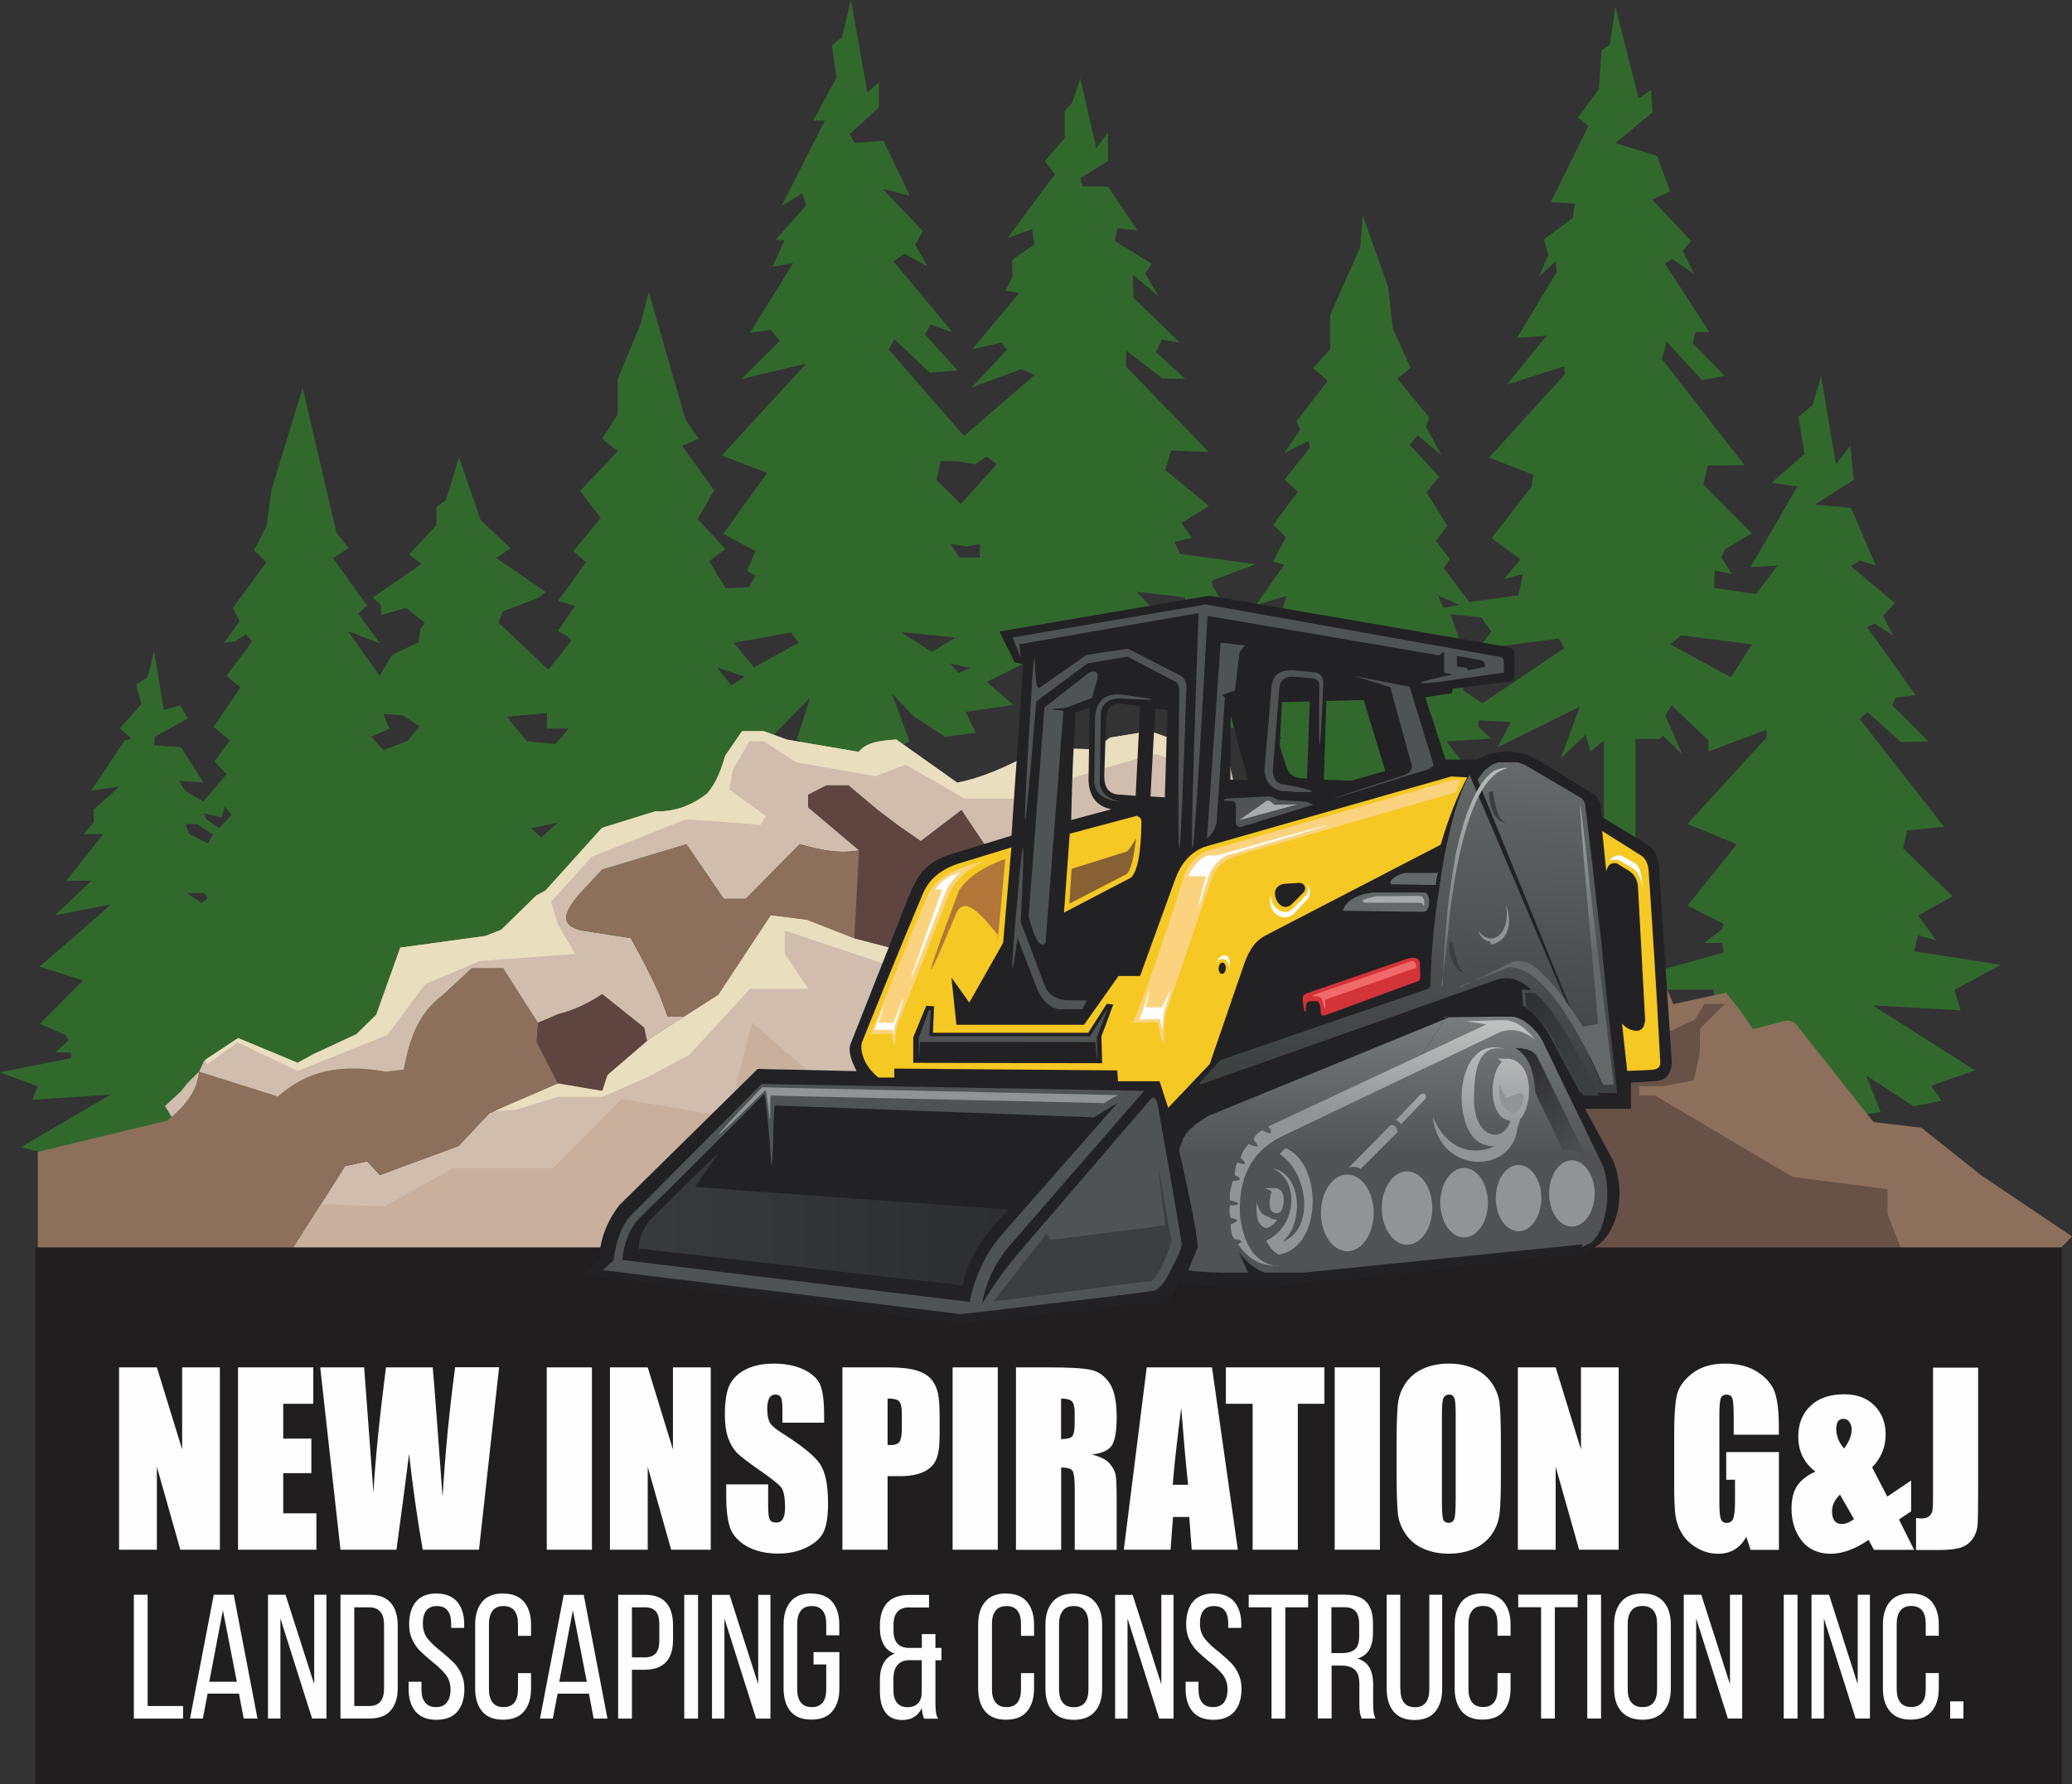
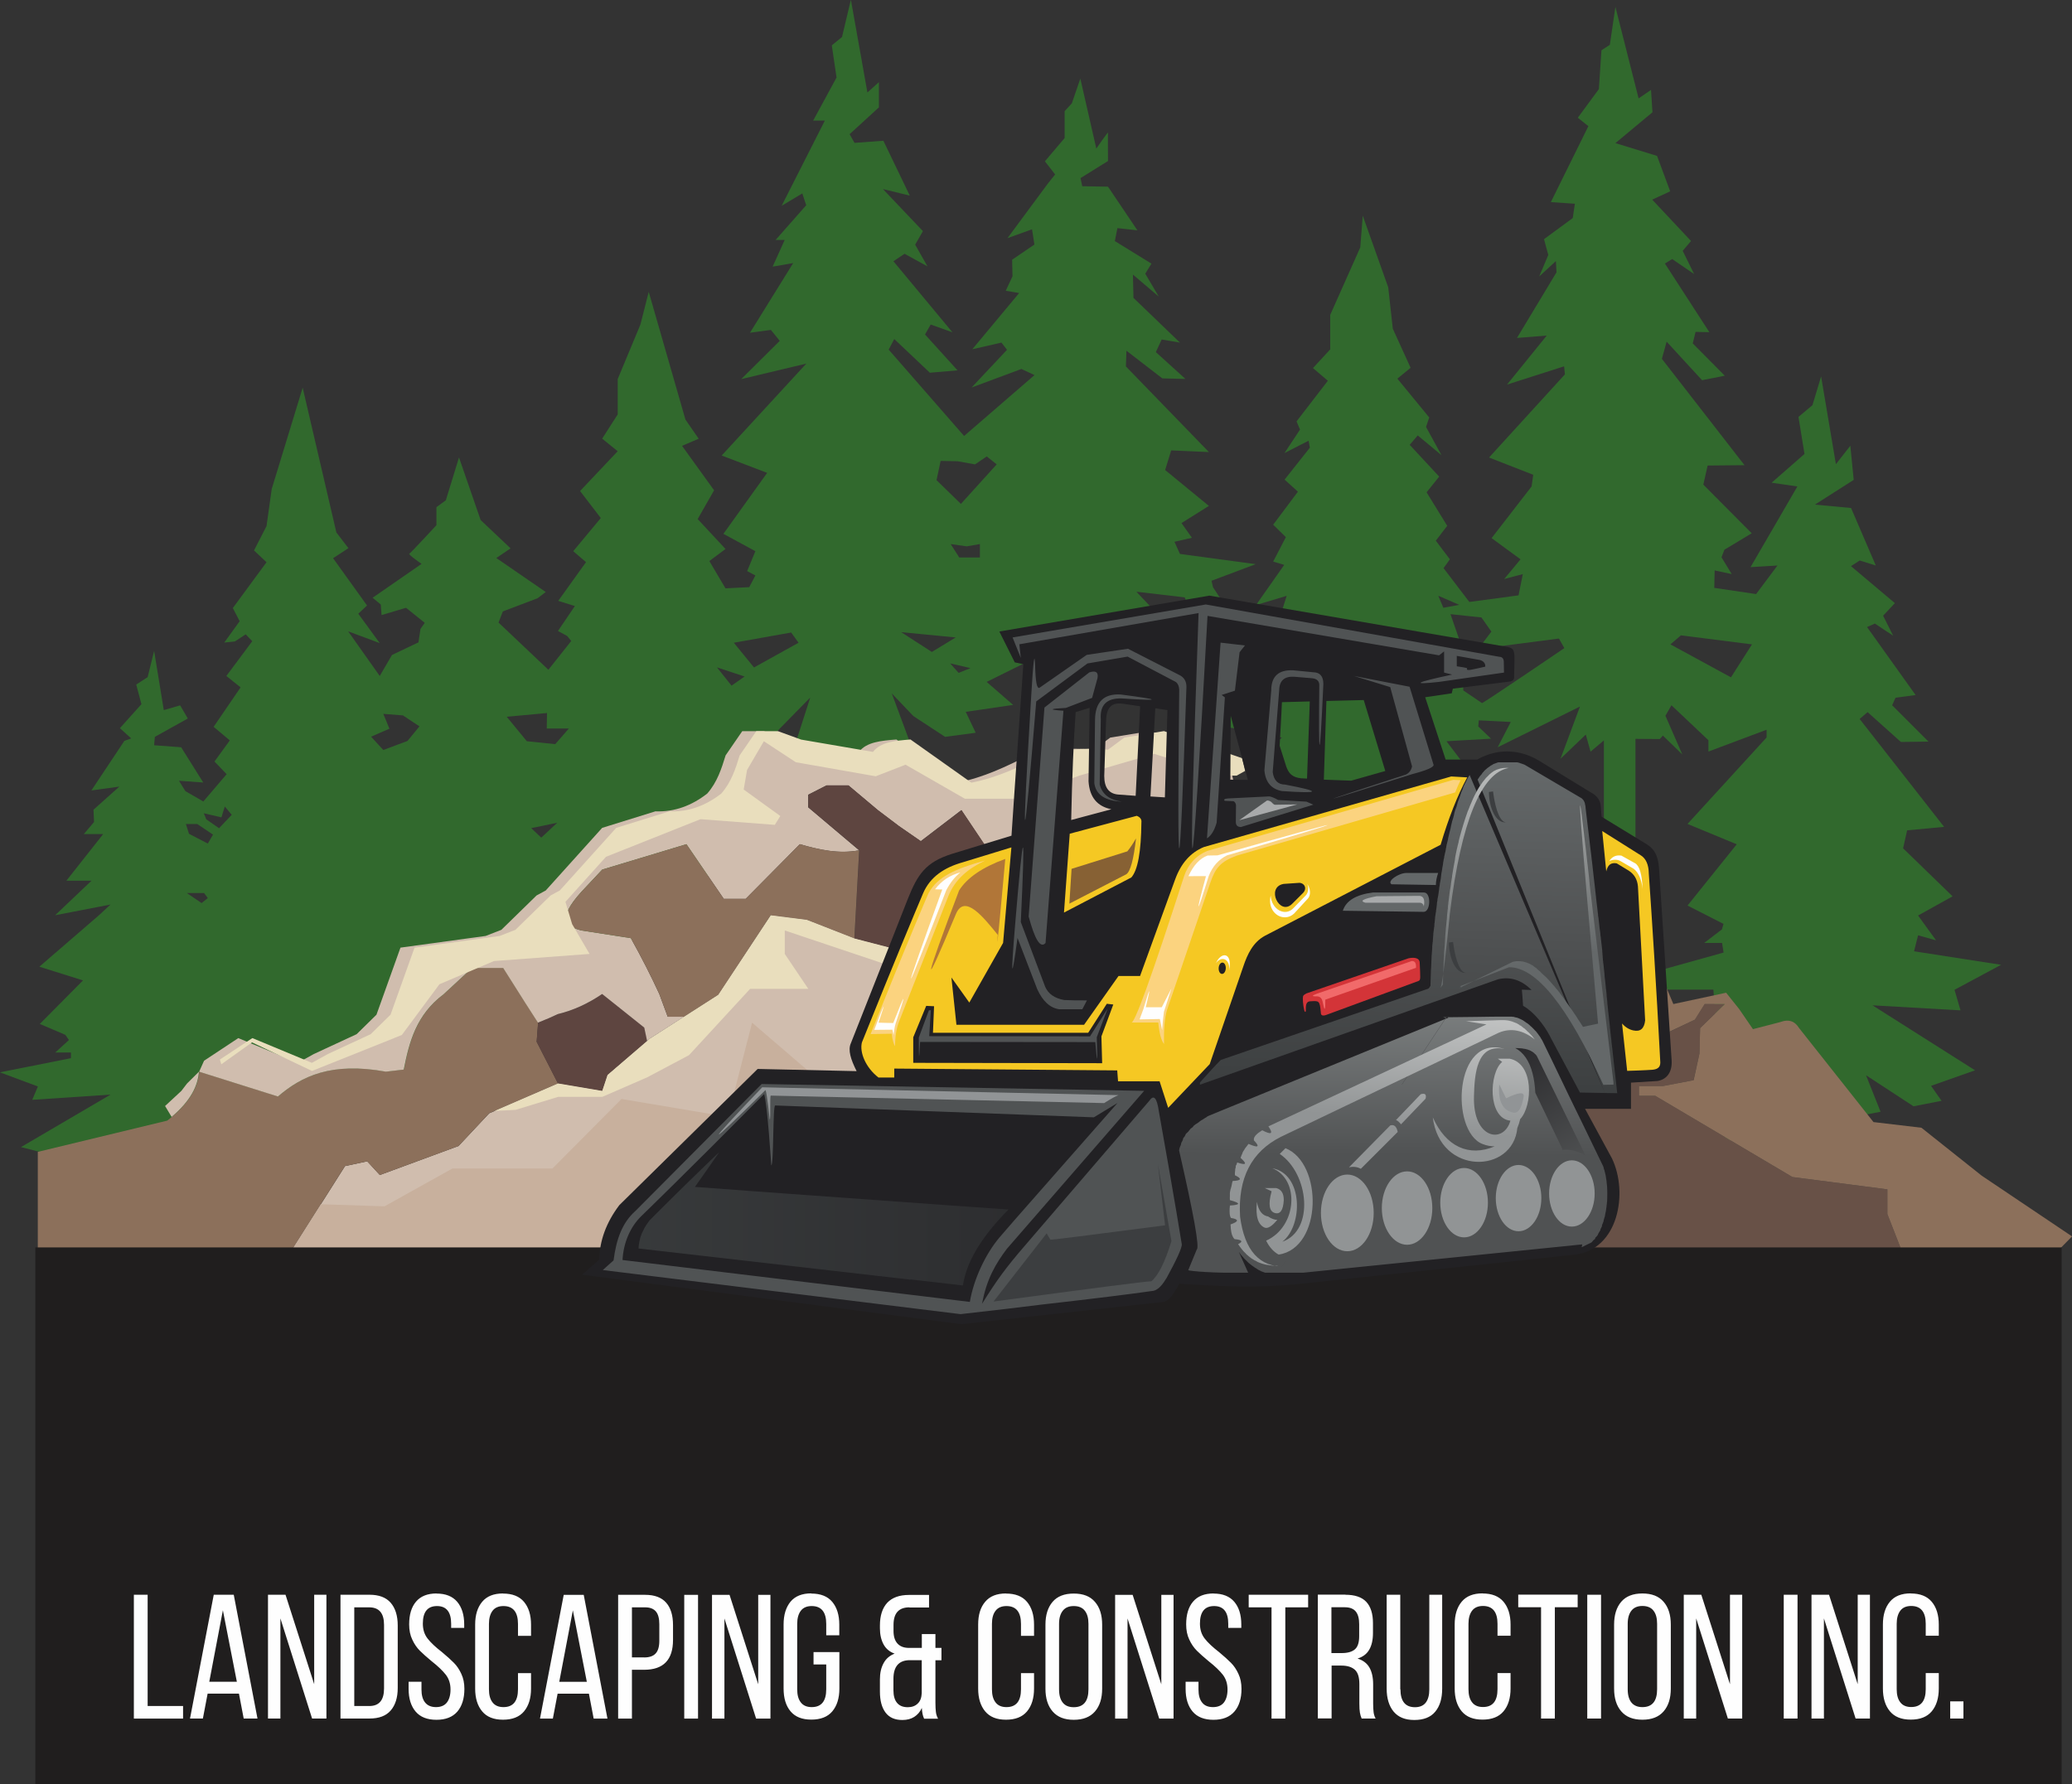
<svg xmlns="http://www.w3.org/2000/svg" xmlns:xlink="http://www.w3.org/1999/xlink" id="Camada_2" data-name="Camada 2" viewBox="0 0 226.93 195.44">
  <rect x="0" y="0" width="226.93" height="195.44" fill="#333333" stroke="none" />
  <defs>
    <style>      .cls-1, .cls-2, .cls-3, .cls-4, .cls-5, .cls-6, .cls-7, .cls-8, .cls-9, .cls-10, .cls-11, .cls-12, .cls-13, .cls-14, .cls-15, .cls-16, .cls-17, .cls-18, .cls-19, .cls-20, .cls-21, .cls-22, .cls-23, .cls-24, .cls-25, .cls-26, .cls-27, .cls-28, .cls-29, .cls-30, .cls-31 {        stroke-width: 0px;      }      .cls-1, .cls-30 {        fill: #fefefe;      }      .cls-2 {        fill: #201e1e;      }      .cls-3 {        fill: url(#Gradiente_sem_nome_2);      }      .cls-4 {        fill: #f5c823;      }      .cls-4, .cls-5, .cls-7, .cls-8, .cls-9, .cls-10, .cls-11, .cls-12, .cls-13, .cls-15, .cls-16, .cls-17, .cls-18, .cls-20, .cls-21, .cls-22, .cls-25, .cls-27, .cls-29, .cls-30 {        fill-rule: evenodd;      }      .cls-5 {        fill: #d0bdae;      }      .cls-6 {        fill: url(#Gradiente_sem_nome_5-2);      }      .cls-7 {        fill: #e9debd;      }      .cls-8 {        fill: #685147;      }      .cls-9 {        fill: #f16a6a;      }      .cls-10 {        fill: #d33438;      }      .cls-11 {        fill: #8c705b;      }      .cls-32 {        clip-path: url(#clippath-2);      }      .cls-12 {        fill: #646869;      }      .cls-33 {        clip-path: url(#clippath-6);      }      .cls-13 {        fill: #a8aaab;      }      .cls-34 {        clip-path: url(#clippath-7);      }      .cls-35 {        clip-path: url(#clippath-1);      }      .cls-36 {        clip-path: url(#clippath-4);      }      .cls-14 {        clip-rule: evenodd;        fill: none;      }      .cls-15 {        fill: #c8b09d;      }      .cls-16 {        fill: #919496;      }      .cls-17 {        fill: #222124;      }      .cls-18 {        fill: #b17638;      }      .cls-19 {        fill: url(#Gradiente_sem_nome_6);      }      .cls-37 {        clip-path: url(#clippath);      }      .cls-20 {        fill: #505354;      }      .cls-21 {        fill: #fbd37f;      }      .cls-22 {        fill: #876134;      }      .cls-23 {        fill: url(#Gradiente_sem_nome_8-2);      }      .cls-38 {        clip-path: url(#clippath-3);      }      .cls-24 {        fill: url(#Gradiente_sem_nome_8);      }      .cls-25 {        fill: #3c3e40;      }      .cls-26 {        fill: url(#Gradiente_sem_nome_4);      }      .cls-27 {        fill: #5e4540;      }      .cls-28 {        fill: url(#Gradiente_sem_nome_9);      }      .cls-29 {        fill: #31692d;      }      .cls-39 {        clip-path: url(#clippath-5);      }      .cls-31 {        fill: url(#Gradiente_sem_nome_5);      }    </style>
    <clipPath id="clippath">
      <path class="cls-14" d="m163.28,98.03c.81,0,1.47.98,1.47,2.2s-.66,2.2-1.47,2.2-1.47-.98-1.47-2.2.66-2.2,1.47-2.2m2.57-11.44c.07,2.27-.14,3.26-.49,3.2-.59.22-1.05-1.08-1.35-3.67.08,0-.52.06-.94.06.16-.64,1.04-.78,1.79-.79.66-.01.95.45,1,1.2Zm-4.38,16.49c.07,2.27-.14,3.26-.49,3.2-.59.22-1.05-1.08-1.35-3.67h0s-.57.06-.95.06c.16-.64,1.04-.79,1.79-.79.66-.01.95.45,1,1.2Zm1.12-3.69s.04-.02.05-.02h.02s.02-.01.03-.02h.02c.09-.03.18-.03.26-.02h0s.03,0,.04.01h0s.02,0,.02,0c.04.01.07.03.11.04h0s0,0,0,0c.03.01.05.03.07.05h0s0,0,0,0c.03.02.05.04.08.06h0s0,0,0,0c0,0,.01,0,.01.01h0s0,0,0,0c0,0,0,0,.01.01h0s0,0,0,0c0,0,0,0,.01.01h0s0,0,0,0c0,0,0,0,.01.01h0s0,0,0,0c.03.03.05.06.08.09h0s0,0,0,0c.03.04.06.09.09.14h0s0,0,0,0c0,0,0,.02.01.03h0s0,0,0,0c.02.04.04.08.06.12h0s0,0,0,0c.03.06.05.13.08.2h0s0,0,0,0c.03.08.05.17.06.25h0s0,.01,0,.01c0,.03.01.06.01.09h0c.02.18.02.35-.01.51h0s-.02.09-.03.12h0s0,.03-.01.05h0s0,.02-.01.03h0s-.04.09-.06.12h0s-.02.03-.03.05h0s-.07.09-.12.12h0s0,.01-.01.02h0s0,0-.01,0c-.03.01-.06.02-.09.02h-.01c-.09.02-.18.01-.26-.01h0s0,0,0,0c-.03-.01-.07-.03-.1-.04h0s0,0,0,0c0,0-.02,0-.02-.01h0s0,0,0,0c-.02-.01-.04-.03-.06-.04h0s0,0,0,0c-.04-.03-.08-.07-.12-.12h0s0,0,0,0c-.02-.02-.03-.04-.04-.06h0s0,0,0,0c0-.02-.02-.03-.03-.05h0s0,0,0,0c-.03-.06-.06-.12-.09-.18h0s0,0,0,0c-.01-.02-.02-.05-.03-.08h0s0,0,0,0c0-.01-.01-.03-.02-.04h0s0,0,0,0c-.01-.03-.02-.07-.03-.1h0s0,0,0,0c0-.02,0-.04-.01-.06h0s0,0,0,0c0-.03-.01-.05-.02-.08h0s0,0,0,0c0-.03-.01-.06-.01-.1h0s0-.01,0-.01c0-.05-.01-.09-.01-.14v-.03h0c0-.08,0-.16,0-.25h0v-.04s0-.1.01-.15h0c.01-.1.03-.18.04-.26h0s.02-.08.03-.12h0s0-.03.01-.05h0s0-.03.01-.05h0s.01-.05.02-.07Zm-.76-13.99h0c.04-.06.08-.11.12-.17h0s.03-.04.04-.06h0s.01-.02.01-.02h0s.03-.04.04-.06h0s.04-.05.06-.08h0c.07-.08.13-.16.2-.23h0s.01-.02.01-.02h0s.01-.02.01-.02h0s.01-.02.01-.02h0s.01-.02.01-.02h0s.01-.02.01-.02h0s.08-.08.12-.12h0s.01-.02.01-.02h0s.01-.02.01-.02h0s.02-.02.02-.02h0s.06-.05.09-.08h0s.01-.02.01-.02h0s.01-.02.01-.02h0c.06-.05.11-.09.17-.14h0s.03-.02.04-.03h0s.01-.02.01-.02h0s.03-.02.04-.03h0s.04-.03.06-.05h0s.03-.02.04-.03h0s.08-.05.12-.08h0s.05-.03.07-.05h0s.01-.01.02-.02h0s.05-.03.07-.05h0s.02-.01.03-.02h0s.08-.04.12-.06h0s.03-.02.03-.02h0s.02-.01.03-.02c.01,0,.02-.01.03-.02h.01s.02-.01.02-.02h0s.03-.02.03-.02h0s.05-.02.08-.03h0c.06-.02.11-.04.17-.06h0s.03-.01.05-.02h.01s.02-.01.04-.02h.01s.03-.01.04-.02h0c.06-.02.12-.03.17-.05h0s.04-.01.06-.02h.02s.04-.01.06-.02h.02s.05-.01.07-.02h0c.07-.01.15-.02.22-.03h.04c.05,0,.1-.01.16-.02h.01c.15,0,.29,0,.45,0h0s.02,0,.02,0c.05,0,.11,0,.16.01h0s.04,0,.04,0c.04,0,.08,0,.11.01h0s.03,0,.03,0c.04,0,.07.01.11.02h0s0,0,0,0c.03,0,.06,0,.09.01h0s0,0,0,0c.02,0,.05,0,.07.01h0s.02,0,.02,0c.02,0,.05,0,.07.01h0s0,0,0,0c.02,0,.05,0,.07.01h0s0,0,0,0c.02,0,.05.01.07.02.04,0,.08.02.12.03h0s0,0,0,0c.02,0,.04,0,.05.01h0s0,0,0,0c.02,0,.04,0,.05.01h0s0,0,0,0c.02,0,.04.01.06.02h.05v.02h0s.03.01.05.02h0s0,0,0,0c.14.04.27.08.41.14h0s0,0,0,0h.04v.02h.05v.02h0s.03.01.05.02c4.13,2.43,6.2,3.65,6.2,3.65h0s.01.02.02.02h0s0,0,0,0h.01v.02h.02v.02h.02v.02h.02v.02h.02v.02h.02v.02h.02v.02h.02v.02h0s.04.05.06.08h0s0,0,0,0l.02.02h0s0,0,0,0h0v.02h0v.02s.01,0,.01,0h0s.02.03.02.04h0s0,0,0,0c0,0,0,.02.01.02h0s0,0,0,0c.01.03.03.06.04.09h0s0,0,0,0c0,0,0,.02.01.03h0s0,0,0,0c0,.01,0,.02.01.03h0s0,.01,0,.01c0,0,0,.02.01.03v.02h0v.03s0,0,0,0h0s0,.03.01.04h0s0,0,0,0c.01.03.02.07.03.11h0s0,0,0,0c0,.02,0,.04.01.06h0s0,.01,0,.01c0,.02,0,.04.01.06v.02h0s0,.05.01.07h0s0,0,0,0c0,.02,0,.03,0,.05l.1.85h0s0,0,0,0l.08.66h0s0,0,0,0l.03.26h0s.08.66.08.66h0s0,0,0,0c.07.62.14,1.24.22,1.86h0s0,0,0,0l.05.4h0s0,0,0,0l.05.4h0s.06.54.06.54h0s0,0,0,0l.05.4h0s.06.54.06.54h0s0,0,0,0c.06.54.12,1.07.18,1.61h0s.02.14.02.14h0s0,0,0,0l.06.54h0s.02.14.02.14h0s0,0,0,0v.13s.01,0,.01,0h0l.06.54h0s.02.14.02.14h0s0,0,0,0v.13s.01,0,.01,0h0l.06.54h0s.02.14.02.14h0s0,0,0,0l.11.95.02.14h0s0,0,0,0v.14s.01,0,.01,0h0l.02.13h0s0,0,0,0l.02.13h0s0,0,0,0l.12,1.09h0s.02.14.02.14h0s.02.14.02.14h0s0,0,0,0l.02.14h0s0,0,0,0l.02.14h0s0,0,0,0v.13s.01,0,.01,0h0v.13s.01,0,.01,0h0l.02.13h0s0,0,0,0l.02.13h0s0,0,0,0v.13s.01,0,.01,0h0c.05.41.09.82.14,1.24h0s0,0,0,0v.13s.01,0,.01,0h0v.13s.01,0,.01,0h0v.13s.01,0,.01,0h0v.13s.01,0,.01,0h0v.13s.01,0,.01,0h0v.13s.01,0,.01,0h0v.14s.01,0,.01,0h0v.14s.01,0,.01,0h0l.02.14h0s0,0,0,0v.14s.01,0,.01,0h0l.02.14.12,1.12h0s0,0,0,0v.13s.01,0,.01,0h0v.13s.01,0,.01,0h0v.14s.01,0,.01,0h0l.02.14.09.84h0s0,0,0,0v.14s.01,0,.01,0h0l.02.14h0s.06.56.06.56h0s0,0,0,0v.13s.01,0,.01,0h0v.14s.01,0,.01,0h0l.06.56h0s0,0,0,0v.13s.01,0,.01,0h0v.14s.01,0,.01,0h0l.06.56h0s0,0,0,0v.14s.01,0,.01,0h0l.08.71h0s.06.57.06.57h0s0,0,0,0l.05.43h0s0,0,0,0v.14s.01,0,.01,0h0l.05.43h0s0,0,0,0v.14s.01,0,.01,0l.05.43h0s0,0,0,0l.05.43h0s0,0,0,0v.14s.01,0,.01,0l.05.43h0s.05.43.05.43h0s0,0,0,0l.14,1.29h0s0,0,0,0l.05.43h0s.03.29.03.29h0s0,0,0,0l.05.43h0s0,0,0,0l.05.43.03.29h0s0,0,0,0l.08.72h0s.09.83.09.83h0s-1.35-.02-1.35-.02m0,0h0l-2.73-.05s-.8-1.5-2.4-4.5l-.72-1.35h0s0,0,0,0l-.12-.23h0s0,0,0,0l-.08-.16c-.63-1.18-1.73-2.61-2.91-3.26,0,0-.02-.34-.07-1.03h0s-.02-.23-.02-.23h0s0,0,0,0l-.02-.23h0s-.02-.23-.02-.23h0s0-.05,0-.05c0,0,.35.01,1.06.04-1.1-1.1-2.32-1.49-3.65-1.18l-.61.21h0s-1.95.69-1.95.69h0s-1.95.69-1.95.69h0l-1.21.43h0l-1.95.69h0l-1.95.69h0s-3.17,1.12-3.17,1.12l-1.95.69-3.17,1.12-1.95.69h0s-1.95.69-1.95.69h0s-1.95.69-1.95.69l-3.17,1.12-1.95.69-1.95.69h0l-1.95.69h0s-.2.07-.2.07c0,0,.74-.85,1.58-1.76.33-.36.68-.73,1.01-1.06l6.93-2.38,15.8-5.43c.09-.07.17-.18.24-.33,0-.06,0-.13,0-.19h0c0-.11,0-.21.01-.31h0v-.04c0-.09,0-.18.01-.26h0v-.06c0-.08,0-.17.01-.25h0v-.06c0-.08,0-.17.01-.25h0v-.04c0-.09,0-.18.01-.27h0c0-.1.01-.19.02-.28h0c0-.08,0-.15.01-.23h0v-.03c0-.07,0-.13.01-.2h0v-.04c0-.07,0-.13.01-.2h0v-.04c0-.06,0-.13.01-.19h0v-.04c0-.06,0-.13.01-.19h0v-.04c0-.07,0-.14.02-.21h0c0-.14.02-.28.03-.42h0c0-.07,0-.13.01-.18h0v-.03c0-.05,0-.1.01-.16h0v-.2h.02v-.18h.02v-.18h.02v-.03c0-.05,0-.1.01-.15h0v-.03c0-.06,0-.12.01-.17h0c.01-.11.02-.23.03-.34h0s.01-.15.01-.15h0v-.15h.02v-.15h.02v-.15h.02v-.15h.02v-.15h.02v-.03s0-.08.01-.12h0v-.03s0-.08.01-.13h0v-.15h.02c.01-.14.03-.28.04-.42h0s.01-.12.01-.12h0v-.14h.02v-.12h.02v-.14h.02v-.12h.02v-.14h.02s.01-.12.01-.12h0v-.12h.02v-.02c.02-.16.04-.32.06-.48h0s.01-.11.01-.11h0s.01-.11.01-.11h0v-.11h.02v-.12h.02s.01-.11.01-.11h0v-.11h.02v-.11h.02v-.11h.02v-.11h.02v-.02c.02-.14.04-.28.06-.41h0s.01-.09.01-.09h0s.02-.11.02-.11h0s.01-.09.01-.09h0s.01-.09.01-.09h0s.01-.09.01-.09h0v-.09h.02v-.11h.02s.01-.09.01-.09h0s.01-.09.01-.09h0s.01-.09.01-.09h0v-.09h.02v-.02c.03-.15.05-.3.08-.45h0s.01-.08.01-.08h0s.01-.09.01-.09h0s.01-.08.01-.08h0s.01-.09.01-.09h0s.01-.08.01-.08h0s.01-.08.01-.08h0v-.09h.02s.01-.08.01-.08h0v-.09h.02s.01-.08.01-.08h0s.01-.08.01-.08h0v-.02l.02-.08h0s.01-.08.01-.08h0s.01-.08.01-.08h0c.02-.11.04-.21.06-.31h0s.01-.08.01-.08h0s.01-.08.01-.08h0s.01-.08.01-.08h0s.01-.06.01-.06h0v-.08h.02s.01-.08.01-.08h0s.01-.06.01-.06h0v-.08h.02v-.08h.02s.01-.08.01-.08h0s.01-.06.01-.06h0s.01-.08.01-.08h0c0-.05.02-.09.03-.14h0c.02-.1.04-.19.06-.28h0c.01-.07.03-.14.05-.2h0s.01-.06.01-.06h0s.01-.06.01-.06h0s.01-.06.01-.06h0s.01-.06.01-.06h0v-.08h.02s.01-.06.01-.06h0s.01-.06.01-.06h0s.01-.06.01-.06h0s.01-.06.01-.06h0s.01-.06.01-.06h0s.01-.06.01-.06h0c.03-.15.07-.29.11-.43h0s.01-.06.01-.06h0s.02-.06.02-.06h0s.01-.05.01-.05h0s.01-.06.01-.06h0s.01-.06.01-.06h0s.01-.05.01-.05h0v-.06h.02s.01-.06.01-.06h0s.01-.05.01-.05h0v-.06h.02s.01-.06.01-.06h0s.01-.05.01-.05h0v-.06h.02s.01-.06.01-.06h0s.01-.05.01-.05h0s.01-.06.01-.06h0s.03-.11.03-.11h0c.02-.07.04-.15.06-.22h0s.01-.05.01-.05h0s.02-.07.03-.11h0s.01-.05.01-.05h0s.01-.05.01-.05h0s.01-.06.01-.06h0s.01-.05.01-.05h0s.01-.05.01-.05h0s.01-.05.01-.05h0v-.06h.02s.01-.05.01-.05h0s.01-.05.01-.05h0s.01-.05.01-.05h0s.02-.06.02-.06h0s.01-.05.01-.05h0s.01-.05.01-.05h0s.01-.05.01-.05h0c.03-.1.06-.2.09-.29h0s.02-.05.02-.05h0s.01-.05.01-.05h0s.02-.05.02-.05h0s.01-.05.01-.05h0s.01-.05.01-.05h0s.03-.08.03-.08h0s.01-.05.01-.05h0s.01-.05.01-.05h0s.01-.05.01-.05h0s.01-.05.01-.05h0s.01-.05.01-.05h0s.01-.05.01-.05h0s.01-.05.01-.05h0s.03-.08.04-.12h0s.01-.05.01-.05h0s.01-.05.01-.05h0c.03-.1.07-.2.11-.29h0s.02-.05.02-.05c0-.03.02-.05.03-.08h0s.02-.05.02-.05h0s.01-.03.01-.03h0s.01-.05.01-.05h0s.01-.03.01-.03h0s.01-.05.01-.05h0s.02-.05.02-.05h0s.01-.03.01-.03h0s.01-.05.01-.05h0s.01-.03.01-.03h0s.01-.05.01-.05h0s.01-.03.01-.03h0s.01-.05.01-.05h0s.02-.05.03-.08h0s.02-.05.03-.08h0s.03-.08.03-.08h0c.02-.05.04-.1.06-.15h0s.03-.07.04-.11h0s.03-.07.04-.11h0s.01-.03.01-.03h0s.03-.08.03-.08h0s.01-.03.01-.03h0s.02-.05.03-.08h0s.01-.03.01-.03h0s0-.03,0-.03h0s.02-.05.02-.05h0s.01-.03.01-.03h0s.01-.03.01-.03h0s.02-.05.03-.08h0s.01-.03.01-.03h0s.01-.03.01-.03h0s.03-.07.05-.11h0c.03-.07.06-.13.09-.2h0s.01-.03.01-.03h0s.01-.03.01-.03h0s.01-.03.01-.03h0s.01-.03.01-.03h0s.01-.03.01-.03h0s.01-.03.01-.03h0s0-.03,0-.03h0c.03-.06.05-.12.08-.17h0s.02-.03.02-.03h0s.01-.03.01-.03h0s.02-.03.02-.03h0s.01-.03.01-.03h0s.01-.03.01-.03h0s.01-.03.01-.03h0s.02-.03.02-.03h0s.02-.03.02-.03h0c.04-.07.07-.14.11-.21.01-.03.03-.06.04-.08h0s.01-.03.01-.03h0s.04-.07.06-.11h0s.01-.03.01-.03h0s.03-.05.04-.08h0c.05-.1.11-.19.17-.28h0s.02-.03.03-.05h0s.02-.03.03-.05h0" />
    </clipPath>
    <linearGradient id="Gradiente_sem_nome_2" data-name="Gradiente sem nome 2" x1="153.91" y1="119.63" x2="154.98" y2="83.98" gradientUnits="userSpaceOnUse">
      <stop offset="0" stop-color="#3c3f40" />
      <stop offset=".49" stop-color="#505253" />
      <stop offset="1" stop-color="#646869" />
    </linearGradient>
    <clipPath id="clippath-1">
-       <path class="cls-14" d="m170.99,115.51h0l-.72-1.35h0s0,0,0,0l-.12-.23h0s0,0,0,0l-.08-.16c-.63-1.18-1.73-2.61-2.91-3.26,0,0-.02-.34-.07-1.03h0s-.02-.23-.02-.23h0s0,0,0,0l-.02-.23h0s-.02-.23-.02-.23h0s0-.05,0-.05c0,0,.35.01,1.06.04l-.04-.04h0s0,0,0,0h0s.08.05.13.08c.27.27.53.52.8.81h0s0,0,0,0c.09.1.18.2.28.31h0s0,0,0,0c.03.04.06.07.09.11h0s0,0,0,0c.13.15.26.31.4.49h0s0,0,0,0c.09.12.18.24.28.37h0s0,0,0,0c.28.39.59.84.94,1.4.16.26.34.55.52.86h0s0,0,0,0c.05.08.1.17.15.26h0s0,0,0,0c.06.09.11.19.17.29h0s0,0,0,0c.08.14.16.28.25.43h0c.51.91,1.1,1.99,1.78,3.31.4.78.84,1.63,1.32,2.58l-1.76-.03s-.8-1.5-2.4-4.5" />
-     </clipPath>
+       </clipPath>
    <linearGradient id="Gradiente_sem_nome_5" data-name="Gradiente sem nome 5" x1="173.43" y1="117.08" x2="159.41" y2="100.99" gradientUnits="userSpaceOnUse">
      <stop offset="0" stop-color="#3c3f40" />
      <stop offset="1" stop-color="#222124" />
    </linearGradient>
    <clipPath id="clippath-2">
      <path class="cls-14" d="m157.77,108.22c.04-.11.08-.25.11-.43h0s0,0,0,0c0-.02,0-.05.01-.07h0s0,0,0,0c.02-.1.04-.21.06-.32h0s0,0,0,0c.02-.09.03-.18.05-.28h0c.07-.46.15-1.03.23-1.72h0s0,0,0,0c.01-.08.02-.17.03-.26h0s0,0,0,0c.08-.66.16-1.42.25-2.27h0c.03-.29.06-.6.09-.91h0s0,0,0,0l.05-.46h0c.04-.45.09-.92.14-1.41,1.23-10.13,3.48-15.44,6.44-15.96-.16-.02-.32-.02-.47,0h0s-.05,0-.05,0c-.03,0-.06,0-.09.01h0s-.02,0-.02,0c-.07.01-.14.02-.21.04h0s-.01,0-.01,0c-.02,0-.03,0-.05.01h0s-.01,0-.01,0c-.02,0-.03.01-.05.02h0s0,0,0,0c-.02,0-.03,0-.05.01h0s0,0,0,0c-.03,0-.06.02-.09.03h0s0,0,0,0c-.03,0-.05.02-.08.03h0s0,0,0,0c0,0-.02,0-.03.01h0s-.01,0-.01,0c-.01,0-.02,0-.04.01h0s0,0,0,0c0,0-.02,0-.03.01h0s0,0,0,0c0,0-.02,0-.03.01h0s0,0,0,0c-.06.03-.12.06-.18.09h0s0,0,0,0c-.03.01-.05.03-.08.04h0s0,0,0,0c0,0-.02,0-.02.01h0s0,0,0,0c-.02,0-.03.02-.05.03h0s0,0,0,0c-.08.05-.16.11-.24.17h0s0,0,0,0c0,0,0,0-.01.01h0s0,0,0,0c-.02.01-.04.03-.05.04h0s0,0,0,0c-.02.02-.05.04-.07.06h0s0,0,0,0c-.04.03-.07.06-.11.09h0s0,0,0,0h-.01v.02h-.02v.02h0c-.11.1-.21.2-.32.32h0s0,0,0,0h-.01v.02h-.02v.02h0s-.06.07-.09.1h0s0,0,0,0h-.01v.02h0c-.05.05-.09.11-.14.17h0s0,0,0,0c-.02.03-.04.05-.06.08h0s0,0,0,0c-.02.02-.03.04-.05.06h0s0,0,0,0c-.01.02-.03.04-.04.06h0s0,0,0,0c-.04.05-.08.11-.12.17h0s0,0,0,0c-.01.01-.02.03-.03.05h0s0,0,0,0c-.01.01-.02.03-.03.04h0s0,0,0,0c0,.01-.02.03-.03.04h0s0,0,0,0c0,.01-.02.03-.03.04h0s0,0,0,0c0,.01-.02.03-.03.04h0s0,0,0,0c0,.01-.02.03-.03.05h0s0,0,0,0c-.07.11-.14.23-.21.35h0s0,0,0,0c-.01.03-.03.05-.04.08h0s0,0,0,0c0,0,0,.02-.01.03h0s0,0,0,0c-.02.03-.04.07-.06.11h0s0,0,0,0c-.14.25-.28.52-.41.81h0s0,0,0,0v.03s-.01,0-.01,0h0s-.04.09-.06.13h0s0,0,0,0c0,0,0,.02-.01.03h0s0,0,0,0c-.02.04-.04.09-.06.14h0s0,0,0,0c-.05.1-.09.21-.14.32h0s0,0,0,0c0,.02-.02.05-.03.07h0s0,0,0,0c0,.01,0,.02-.01.03h0s0,0,0,0c-.01.02-.02.05-.03.08h0s-.02.05-.03.08c-.04.09-.07.18-.11.27h0s0,0,0,0c-.02.04-.03.08-.05.12h0s0,0,0,0c-.01.04-.03.08-.05.12h0s0,0,0,0v.04s-.01,0-.01,0h0s-.03.08-.04.12h0s0,0,0,0c-.1.28-.2.56-.29.86h0s0,0,0,0c0,.02,0,.03-.01.04h0s0,0,0,0c-.03.08-.05.16-.08.25h0c-.02.05-.03.1-.05.15h0s0,0,0,0c0,.02,0,.03-.01.05-.01.03-.02.07-.03.1h0s0,0,0,0c-.04.12-.07.24-.11.37h0s0,0,0,0c-.02.05-.03.11-.05.16h0s0,0,0,0c0,.04-.02.07-.03.11h0s0,0,0,0c0,.02,0,.04-.01.05h0s0,0,0,0c0,.04-.02.07-.03.11h0s-.01.04-.02.06h0s0,0,0,0c-.06.21-.11.43-.17.65h0s0,0,0,0v.05s-.01,0-.01,0h0s0,.04-.01.05h0s0,0,0,0v.06s-.01,0-.01,0h0v.06s-.01,0-.01,0h0c-.03.11-.05.21-.08.32h0s-.02.09-.03.13h0s0,0,0,0c-.02.07-.03.13-.05.2h0s0,0,0,0c-.01.04-.02.09-.03.14h0s0,0,0,0c-.05.24-.1.48-.15.72h0s0,0,0,0c0,.02,0,.05-.01.07h0s0,0,0,0c0,.02,0,.05-.01.07h0s0,0,0,0c0,.02,0,.05-.01.07h0s0,0,0,0v.07s-.01,0-.01,0h0v.07s-.01,0-.01,0h0v.07s-.01,0-.01,0h0v.08s-.01,0-.01,0c-.03.16-.06.32-.09.49h0s0,0,0,0c-.01.05-.02.11-.03.16h0s0,0,0,0c0,.06-.02.11-.03.17h0s0,0,0,0c-.04.23-.08.47-.12.71h0s0,0,0,0c0,.03,0,.05-.01.08h0s0,.01,0,.01c0,.03,0,.06-.01.08h0s0,0,0,0v.09s-.01,0-.01,0h0c-.04.23-.07.46-.11.69h0s0,0,0,0v.1s-.01,0-.01,0h0s0,.06-.01.09h0s0,.01,0,.01c0,.03,0,.06-.01.09h0s0,0,0,0c0,.04-.01.07-.02.11h0s-.02.11-.02.11h0s-.02.11-.02.11h0s-.01.07-.02.11h0s0,0,0,0c-.02.15-.04.3-.06.45h0s0,0,0,0c0,.04,0,.07-.01.11h0s0,0,0,0l-.02.12h0s0,0,0,0c0,.04,0,.08-.01.11h0s0,0,0,0c-.03.2-.05.4-.08.61h0s0,0,0,0v.12s-.01,0-.01,0l-.02.13h0s0,.01,0,.01c0,.04,0,.08-.01.12h0s0,0,0,0c0,.04,0,.09-.01.13h0s0,0,0,0v.13s-.01,0-.01,0h0c-.03.23-.05.47-.08.7h0s0,0,0,0c0,.05,0,.09-.01.14h0s0,.01,0,.01v.14s-.01.01-.01.01h0v.14s-.01.01-.01.01h0c-.02.21-.04.42-.06.63h0s-.02.17-.02.17h0s0,0,0,0c0,.06-.01.11-.02.17v.02h0c0,.05,0,.11-.01.16h0s0,.01,0,.01c-.01.12-.02.23-.03.35h0s0,0,0,0c-.01.12-.02.25-.03.38h0s0,0,0,0v.19s-.01.01-.01.01h0c0,.06,0,.12-.01.18v.02h0c0,.06,0,.13-.01.19h0s0,0,0,0c-.01.14-.02.28-.03.41h0s0,0,0,0c0,.07-.01.15-.02.22h0s0,0,0,0c0,.07-.01.15-.02.23h0s0,0,0,0c0,.08-.01.15-.02.23v.02h0c0,.08,0,.15-.01.23v.02h0v.24s-.01,0-.01,0h0c-.01.18-.02.35-.03.53h0s0,0,0,0c0,.09-.01.18-.01.27v.02h0c0,.09,0,.19-.01.28v.03h0c0,.1,0,.19-.01.29h0s0,0,0,0c-.01.23-.02.45-.03.68v.03h0c0,.12,0,.23-.01.35v.04h0c0,.12,0,.25-.01.37h0c0,.05,0,.1,0,.15m2.1.28h0l-.39.15,2.1-1.03h0s.78-.38.78-.38h0l.78-.38,2.26-1.11s.05-.01.07-.02h.02s.04-.01.05-.02h.04s.04-.01.06-.02h.05s.08-.01.12-.02h0s.31,0,.31,0c.05,0,.09,0,.14.01h0s.02,0,.02,0c.02,0,.05,0,.07.01h0s.03,0,.03,0c.02,0,.04,0,.06.01h0s.03,0,.03,0c.02,0,.03,0,.05.01h0s.02,0,.02,0c.06.01.12.03.18.05h0s0,0,0,0c.01,0,.03,0,.04.01h0s0,0,0,0h.04v.02h.01s.02,0,.03.01h0s.01,0,.01,0c.01,0,.02,0,.03.01h0s.01,0,.01,0c.01,0,.02,0,.03.01h0s0,0,0,0c.01,0,.02,0,.04.01h0s0,0,0,0c.05.02.1.04.15.06h0s0,0,0,0c0,0,.02,0,.03.01h0s0,0,0,0c0,0,.02,0,.02.01h0s.01,0,.01,0h.02v.02h.03v.02h.02s.02,0,.03.01h0s0,0,0,0h.03v.02h.03v.02h.03v.02h0s.02,0,.03.01h0s0,0,0,0h.03v.02h0s.09.05.14.07h0s0,0,0,0c.01,0,.03.02.04.02h0s.01,0,.01,0h.02v.02h0s.02.01.03.02h0s0,0,0,0h.01v.02h.03v.02h0s.03.02.04.03h0s0,0,0,0h.02v.02h0s.03.02.04.03h0s0,0,0,0c.06.04.12.08.18.12h0s0,0,0,0l.04.03h0s0,0,0,0h.01v.02h0l.04.03h0s0,0,0,0h.01v.02h0l.02.02h0s0,0,0,0h.01v.02h0l.04.03h.02v.02h0s.04.03.06.04h0s0,0,0,0c.04.03.09.07.13.11h0s0,0,0,0c.02.02.05.04.07.06h0s0,0,0,0h.01v.02h.02v.02h0s.04.03.05.05h0s0,0,0,0h.01v.02h.02v.02h0s.05.04.07.06h.02v.02h.02v.02h0s.07.06.1.09h0s0,0,0,0c.08.07.15.14.23.21h0s0,0,0,0h.02v.02h.02v.02h.02v.02h.02v.02h.02v.02h.02v.02h.02v.02h.02v.02h.02v.02h.02v.02h.02v.02h0c.06.06.12.12.18.18h0s0,0,0,0h.01v.02h.02v.02h0v.02h.02c.05.05.1.11.15.16h0s0,0,0,0h0v.02h.02v.02h.02v.02h.02v.02h0s.09.1.14.15h0s0,0,0,0v.02s.01,0,.01,0h0s.07.08.11.12h0s0,0,0,0c.03.03.06.07.09.1h0s0,0,0,0h.01v.02h0l.06.07h0s0,0,0,0h.01v.02h.02v.02h0s.04.05.06.07h0s0,0,0,0h.01v.02h0s.05.06.08.09h0s0,0,0,0c.02.03.05.06.08.09h0s0,0,0,0c.04.05.08.1.12.15h0s0,0,0,0c.02.02.04.05.06.07h0s0,0,0,0c.02.03.04.05.06.08h0s0,0,0,0l.04.06h0s0,0,0,0h.01v.02h0l.05.06h0s0,0,0,0l.04.06h0s0,0,0,0h.01v.02h0l.05.06h0s0,0,0,0c.08.1.15.2.23.3h0s0,0,0,0l.04.06h0s0,0,0,0l.04.06h0s0,0,0,0l.04.06h0s0,0,0,0l.03.04h0s0,0,0,0l.04.06h0s0,0,0,0l.04.06h0s0,0,0,0l.03.04h0s0,0,0,0l.04.06h0s0,0,0,0c.03.04.05.07.08.11h0s0,0,0,0c.04.05.07.1.11.15h0s0,0,0,0l.03.04h0s0,0,0,0c.02.04.05.07.07.11h0s0,0,0,0l.03.04h0s0,0,0,0l.03.04h0s0,0,0,0l.03.04h0s0,0,0,0c.03.05.07.1.1.15h0s0,0,0,0l.03.04h0s0,0,0,0l.03.04h0s0,0,0,0l.03.04h0s0,0,0,0c.05.08.1.15.15.23h0s0,0,0,0l.03.04h0s0,0,0,0l.03.05h0s0,0,0,0c.04.05.07.11.11.16h0s0,0,0,0l.03.04h0s0,0,0,0l.03.04h0s0,0,0,0l.03.05h0s0,0,0,0l.08.12h0s0,0,0,0l.03.04h0s0,0,0,0l.03.05c.06.1.12.19.18.29l.05.07h0s0,0,0,0l.03.05h0s0,0,0,0l.05.07h0s0,0,0,0l.04.07h0s0,0,0,0l.03.04h0s0,0,0,0l.05.07h0s0,0,0,0l.04.07h0s0,0,0,0l.03.05h0s.05.08.05.08h0s0,0,0,0c.01.02.03.05.05.07h0s0,0,0,0c.03.05.07.11.1.16,1.1-.24,1.65-.35,1.65-.35-1.98-22.22-2.47-28.95-1.47-20.19h0s0,0,0,0c.02.22.05.44.08.68h0s0,0,0,0l.02.14h0s0,0,0,0c.07.59.14,1.23.22,1.94h0s0,0,0,0l.02.14h0c.03.27.06.56.09.84h0s0,0,0,0l.02.14h0s.06.57.06.57h0s0,0,0,0v.14s.01,0,.01,0l.02.2v.08s0,0,0,0l.06.51h0s.06.51.06.51h0s.05.38.05.38h0s0,0,0,0l.06.5h0s0,0,0,0l.06.51h0s.06.51.06.51h0s.11.89.11.89h0s0,0,0,0l.06.51h0s0,0,0,0l.06.51h0s.06.51.06.51h0s.11.89.11.89h0s0,0,0,0l.06.51h0s.06.51.06.51h0s.17,1.4.17,1.4h0s.06.51.06.51h0s.23,1.91.23,1.91h0s.23,1.91.23,1.91h0c.73,6.01,1.09,9.02,1.09,9.02-.76.01-1.14.02-1.14.02-3.9-8.61-7.34-12.9-10.33-12.88l-5.38,2.09Z" />
    </clipPath>
    <linearGradient id="Gradiente_sem_nome_4" data-name="Gradiente sem nome 4" x1="167.96" y1="105.52" x2="162.41" y2="74.23" gradientUnits="userSpaceOnUse">
      <stop offset="0" stop-color="#646869" />
      <stop offset="1" stop-color="#e0e1e0" />
    </linearGradient>
    <clipPath id="clippath-3">
      <path class="cls-14" d="m99.78,140.19h0l-4.97-.57h0l-4.97-.57h0l-3.49-.4-16.41-1.88s0-.06,0-.09h0v-.02s0-.07.01-.1h0v-.02s0-.07.01-.1h0c0-.07.02-.13.03-.18h0s0-.04.01-.06h0v-.02s0-.04.01-.06h0s0-.06.01-.08h0s.02-.08.03-.12h0s.02-.07.03-.11h0s.01-.05.01-.05h0s0-.05.01-.06h0s.01-.05.01-.05h0s0-.03.01-.05h0s.02-.06.03-.09h0s.03-.08.04-.12h0s.02-.05.03-.08h0s.02-.05.03-.08h0s.03-.07.04-.11h0c.06-.14.13-.27.2-.4h0s.01-.03.01-.03h0s.03-.05.04-.08h0s.01-.03.01-.03h0s.02-.03.03-.05h0s.01-.03.01-.03h0s.05-.08.08-.12h0s.03-.05.03-.05h0s.02-.03.03-.05h0s.03-.05.03-.05h0s.03-.04.04-.06h0s.03-.05.03-.05h0s.05-.07.08-.11h0s.04-.05.06-.08h0s.03-.04.04-.06h0s.01-.02.01-.02h0s.03-.04.05-.06h0s.01-.02.01-.02h0s.04-.05.06-.08h0s.02-.02.02-.02c0,0,1.11-1.12,2.71-2.7.53-.53,1.12-1.1,1.74-1.71h0c.61-.59,1.25-1.21,1.89-1.83h0c.12-.11.24-.23.35-.34h0c.21-.2.42-.4.63-.6h0c.1-.09.2-.19.3-.28-1.1,1.6-2.67,3.81-2.67,3.81,2.17.16,4.24.31,6.2.46,1.23.09,2.43.18,3.58.26h0c16.3,1.19,24.56,1.76,24.56,1.76-2.55,2.59-4.55,5.37-4.99,8.32l-5.81-.67Z" />
    </clipPath>
    <linearGradient id="Gradiente_sem_nome_5-2" data-name="Gradiente sem nome 5" x1="52.6" y1="133.61" x2="154.09" y2="133.45" xlink:href="#Gradiente_sem_nome_5" />
    <clipPath id="clippath-4">
      <path class="cls-14" d="m168.71,115.1l.06.13h0c2.17,4.41,4.22,8.64,6.15,12.68.47,1.05.68,2.15.63,3.3-.22,2.23-.96,3.53-2.2,3.93l-1.61.15-4.03.38h0l-4.35.42-21.61,2.06c-6.22.59-6.52-10.44-1.06-13.1l3.21-1.56,1.77-.86,2.94-1.43,5.88-2.86h0c6.4-3.12,9.6-4.68,9.6-4.68,1.93-.84,3.67-.51,4.62,1.44m-10.35-3.58h0c-.2-.05-.3-.08-.3-.08l3.67-.04h0l1.35-.02h0s1.89-.02,1.89-.02c.03,0,.05,0,.08,0h0s.09,0,.09,0c.03,0,.07,0,.1,0h0s.11,0,.11,0c.03,0,.06,0,.09,0h0s.05,0,.05,0c.06,0,.12.02.18.03h0s.02,0,.02,0c.02,0,.03,0,.05,0h0s.03,0,.03,0h.04v.02h.06v.02h.08v.02h.03s.03,0,.05.01h0s.01,0,.01,0c.02,0,.03,0,.05.01h0s0,0,0,0c.03,0,.07.02.1.03h0s0,0,0,0h.04v.02h.05v.02h.05v.02h.03v.02h.05v.02h.05v.02h.05v.02h.03v.02h.05v.02h.05v.02h0s.07.03.1.05h0s0,0,0,0h.03v.02h.03v.02h.03v.02h.03v.02h.03v.02h.03v.02h.03v.02h.02v.02h.03v.02h.03v.02h.03v.02h.03v.02h.03v.02h0l.03.02h0s0,0,0,0c.04.02.08.05.12.07h0s0,0,0,0c.01,0,.03.02.04.03h0s0,0,0,0h.01v.02h.03v.02h.02v.02h.03v.02h.02v.02h.03v.02h.02v.02h.02v.02h.03v.02h.02v.02h0s.02.02.04.03h0s0,0,0,0h.01v.02h0s.02.02.04.03h0s0,0,0,0c.02.02.04.03.06.05h0s0,0,0,0c.03.02.06.05.09.08h0s0,0,0,0h.01v.02h.02v.02h.02v.02h.02v.02h.01s.03.03.05.05h0s0,0,0,0h.01v.02h.02v.02h.02v.02h.02v.02h.02v.02h.02v.02h.02v.02h0c.07.07.15.15.22.22h0s0,0,0,0h0v.02h.02v.02h.02v.02h.02v.02h0v.02s.04.03.04.03h0s.01.01.01.01h0v.02h.02v.02h.02v.02h.02v.02h0v.02s.01,0,.01,0h0l.03.04h0s0,0,0,0h0v.02h.02v.02h.02v.02h0s.04.05.06.08h0s0,0,0,0c.02.03.04.05.06.08h0l.03.04h0s0,0,0,0h.01v.02h0l.03.04h0s0,0,0,0h.01v.02h0v.02s.01.01.01.01h.02v.02h0l.03.04h0s0,0,0,0h0v.02h0v.02s.01.01.01.01h.02v.02h0l.03.04h0s0,0,0,0h.01v.02l.02.02h0s0,0,0,0h0v.02h0l.03.04h0s0,0,0,0c0,.01.02.03.03.05h0s0,0,0,0l.02.04c.68,1.4,1.31,2.69,1.88,3.89l.23.48h0s.23.48.23.48h0s.23.48.23.48h0s.23.48.23.48l.68,1.4h0s0,0,0,0l.45.92h0s0,0,0,0l.45.92c1.03,2.13,1.77,3.66,2.24,4.63.01.02.02.05.03.07h0s0,0,0,0c.01.02.02.04.03.06h0s0,.01,0,.01v.02s0,0,0,0h0v.03s.01,0,.01,0h0s0,.02.01.03h0s0,.01,0,.01v.02s0,0,0,0h0v.03s.01,0,.01,0h0s.01.02.01.04h0s0,.01,0,.01c0,0,0,.02.01.03h0s0,0,0,0c.02.05.04.11.06.16h0s0,0,0,0c0,.01,0,.03.01.04h0s0,0,0,0v.04s.01,0,.01,0h0v.04s.01,0,.01,0h0s0,.03.01.04h0s0,0,0,0v.04s.01,0,.01,0h0v.04s.01,0,.01,0h0s0,.03.01.05h0s0,.01,0,.01c0,.01,0,.03.01.04h0s0,0,0,0c.02.05.03.11.04.16h0s0,0,0,0c0,.02,0,.04.01.05h0s0,0,0,0c0,.02,0,.04.01.06v.02h0s0,.03.01.04v.02h0s0,.03.01.05h0s0,.01,0,.01c0,.02,0,.04.01.06v.02h0s0,.04.01.06h0s0,0,0,0c.01.05.02.11.03.16h0s0,0,0,0c0,.03,0,.05.01.08h0s0,.01,0,.01c0,.03,0,.05.01.08v.03h0s0,.05.01.08v.03h0s0,.06.01.08h0s0,0,0,0c.01.09.02.17.03.26v.03h0s0,.1.01.15v.05h0c0,.06,0,.13.01.19h0s0,0,0,0c.01.28.01.55,0,.83h0v.08c0,.07,0,.14-.01.21h0v.04c0,.06,0,.12-.02.18h0s0,.08-.01.12h0v.12h-.02v.03s0,.06-.01.09h0v.03s0,.06-.01.1h0c0,.07-.02.13-.03.18h0s0,.06-.01.08h0v.02s0,.04-.01.06h0v.02s0,.03-.01.05h0v.02s0,.05-.01.07h0c-.02.09-.04.18-.06.26h0s-.01.06-.01.06h0s-.01.05-.01.05h0v.02s0,.03-.01.04h0v.02s0,.03-.01.05h0s-.01.05-.01.05h0v.06h-.02c-.01.06-.03.1-.05.15h0s-.01.03-.01.05h0s0,.03-.01.05h0s-.01.03-.02.05h0s-.01.03-.01.03h0s-.01.05-.01.05h0s-.01.05-.01.05h0s0,.03,0,.03h0v.05h-.02s0,.03-.01.05h0s-.02.05-.03.08h0s-.02.05-.03.08h0s-.03.07-.05.11h0s0,.02-.01.03h0s-.01.03-.01.03h0s-.01.03-.01.03h0s0,.02-.01.03h0s0,.03,0,.03h0s0,.03,0,.03h0s0,.03,0,.03h0c-.03.08-.07.15-.11.22h0s-.03.05-.04.08h0s0,.02-.01.03h0s0,.02,0,.02h0s-.01.03-.01.03h0s0,.02-.01.03h0s0,.02,0,.02h0s-.01.03-.01.03h0s-.02.03-.03.05h0s-.02.03-.03.05h0c-.03.05-.06.1-.09.14h0s-.03.04-.04.06h0s0,.02,0,.02h0s-.02.03-.03.05h0s-.01.02-.01.02h0s0,.02,0,.02h0s-.02.03-.03.05h0s-.01.02-.01.02h0s0,.02,0,.02h0s-.03.04-.05.06h0s-.01.02-.01.02h0c-.06.07-.12.14-.19.2h-.01s0,.02,0,.02h-.01s0,.02,0,.02h-.01s0,.02,0,.02h0s0,.02,0,.02h0s0,.02,0,.02h0s-.01.02-.01.02h0s0,.01-.01.02h0s-.01.02-.01.02h0s-.1.08-.15.12h0s-.02.02-.04.03h0s-.01.02-.01.02h0s-.02.02-.02.02h-.01s0,.02,0,.02h0s-.02.02-.02.02h-.01s0,.02,0,.02h0s-.01.01-.02.02h-.01s0,.02,0,.02h0s-.02.02-.02.02h-.01s-.01.02-.01.02h0s-.02.01-.02.02h0s-.03.02-.04.03h0s-.01,0-.02.01c-.69.34-1.04.51-1.04.51.04-.21.06-.31.06-.31-21.03,2.13-31.55,3.2-31.55,3.2-.31.04-.64.08-.97.1h-.02c-.31.02-.62.02-.94,0m0,0h0s0,0,0,0c-.05,0-.11,0-.16-.01h0s-.03,0-.03,0c-.08,0-.16-.02-.25-.03h0s-.02,0-.02,0c-.03,0-.06,0-.09-.01h0s-.01,0-.01,0c-.03,0-.06-.01-.09-.02h0s0,0,0,0c-.05,0-.1-.02-.15-.03h0s-.01,0-.01,0c-.02,0-.04,0-.07-.01h0s0,0,0,0c-.02,0-.04,0-.05-.01h0s-.01,0-.01,0c-.02,0-.04,0-.06-.01h0s0,0,0,0c-.02,0-.04,0-.06-.01h0s0,0,0,0c-.06-.01-.11-.03-.17-.05h0s0,0,0,0h-.04v-.02h-.05v-.02h-.01c-.09-.03-.18-.06-.26-.09h0s0,0,0,0c-.02,0-.05-.02-.07-.03h0s0,0,0,0h-.04v-.02h-.03v-.02h0s-.05-.02-.07-.03h0s0,0,0,0c-.03-.01-.07-.03-.1-.05h0s0,0,0,0h-.03v-.02h0s-.02,0-.03-.01h0s0,0,0,0c0,0-.02,0-.02-.01h0s0,0,0,0h-.02v-.02h-.03v-.02h-.03v-.02h-.03v-.02h-.03v-.02h-.03v-.02h-.03v-.02h0s-.09-.05-.13-.07h0s0,0,0,0l-.03-.02h0s0,0,0,0c-.02,0-.03-.02-.05-.03h0s0,0,0,0l-.02-.02h0s0,0,0,0c-.02,0-.03-.02-.05-.03h0s0,0,0,0c-.01,0-.03-.02-.04-.03h0s0,0,0,0h-.02v-.02h0s-.03-.02-.05-.03h0s0,0,0,0c-.03-.02-.06-.04-.09-.06h0s0,0,0,0c-.02-.01-.04-.03-.06-.04h0s0,0,0,0c-.01,0-.03-.02-.04-.03h0s0,0,0,0h-.01v-.02h0s-.03-.02-.04-.03h0s0,0,0,0c-.02-.01-.04-.03-.06-.04h0s0,0,0,0c-.02-.02-.04-.03-.06-.05h0s0,0,0,0c-.03-.02-.05-.04-.08-.06h0s0,0,0,0c-.03-.02-.06-.05-.09-.08h0s0,0,0,0h-.01v-.02h-.02v-.02h0s-.05-.04-.07-.06h0s0,0,0,0h-.01v-.02h-.02v-.02h-.02v-.02h0s-.1-.09-.15-.14h0s0,0,0,0h-.01v-.02h-.02v-.02h-.02v-.02h-.02v-.02h-.02v-.02h-.02v-.02h-.02v-.02h-.02v-.02h-.02v-.02h-.02v-.02h-.02v-.02h0v-.02s-.01,0-.01,0c-.06-.06-.12-.13-.18-.2h0s0,0,0,0c-.03-.03-.05-.06-.08-.09h0s0,0,0,0h-.01v-.02h0s-.04-.05-.06-.07h0s0,0,0,0h0v-.02h-.02v-.02h0s-.03-.04-.05-.06h0s0,0,0,0h-.01v-.02h0s-.07-.09-.1-.13c.68,1.52,1.02,2.28,1.02,2.28-.16,0-.32,0-.48,0h-.15c-.59,0-1.14,0-1.66,0h0s-.05,0-.05,0c-.42,0-.82-.02-1.2-.03h0s-.05,0-.05,0c-.22,0-.43-.02-.63-.03h0s-.03,0-.03,0c-.08,0-.15,0-.23-.01h0s-.03,0-.03,0c-.14,0-.28-.02-.42-.03h0s-.01,0-.01,0c-.05,0-.1,0-.16-.01h0s-.03,0-.03,0c-.05,0-.11,0-.16-.01h0s-.01,0-.01,0c-.1,0-.2-.02-.3-.03h0s0,0,0,0c-.04,0-.08,0-.12-.01h0s-.01,0-.01,0c-.04,0-.08,0-.11-.01h0s-.01,0-.01,0c-.04,0-.07,0-.11-.01h0s0,0,0,0c-.07,0-.14-.02-.21-.03h0s0,0,0,0c-.03,0-.06,0-.09-.01h0s0,0,0,0c-.03,0-.06,0-.08-.01h0s0,0,0,0h-.07v-.02h-.02s-.05,0-.07-.01h0s0,0,0,0c-.02,0-.05,0-.07-.01.63-1.52.94-2.28.94-2.28.32-.2-.33-3.82-1.94-10.86,0-.02.01-.04.02-.07h0s0-.03.01-.05h0s0-.03,0-.03h0v-.05h.02v-.05h.02v-.05h.02v-.02h0s0-.01,0-.01v-.05h.02s0-.04.01-.05h0s.04-.08.06-.12h0s.01-.03.01-.03h0s.01-.03.01-.03h0s.01-.03.01-.03h0s0-.02,0-.02h.01v-.02h0s0-.01,0-.01v-.02h0s0-.01,0-.01h0s.01-.03.01-.03h0s0-.02,0-.02h.01v-.02h0s0-.01,0-.01h0s.01-.03.01-.03h0s.02-.03.03-.05h0s.01-.03.01-.03h0s.02-.03.03-.05h0s.03-.04.04-.06h0s0-.02,0-.02h0s.02-.03.02-.03h0s.01-.02.01-.02h0s0-.02,0-.02h0s.03-.05.03-.05h0s0-.02,0-.02h0s0-.02,0-.02h0s.01-.03.01-.03h0s.01-.02.01-.02h0s0-.02,0-.02h0s0-.02,0-.02h0s.02-.03.03-.05h0s.01-.02.01-.02h0s.01-.02.01-.02h0s.07-.08.11-.12h0s.01-.02.01-.02h0s.01-.02.01-.02h0s.01-.02.01-.02h0s.01-.02.01-.02h0s.01-.02.01-.02h0s.01-.02.01-.02h0s.01-.02.01-.02h0s.01-.02.01-.02h0s.01-.02.01-.02h0s.01-.02.01-.02h0s.01-.02.01-.02h0s.01-.02.01-.02h0s.01-.02.01-.02h0s.01-.02.01-.02h0s.01-.02.01-.02h0s.01-.02.01-.02h0c.08-.07.16-.14.24-.22h0s.01-.02.01-.02h0s.04-.03.04-.03h0s0-.02,0-.02h0s.01-.02.01-.02h0s.04-.03.04-.03h.01s0-.02,0-.02h0s.01-.02.01-.02h0s.04-.03.04-.03h0s.01-.02.01-.02h0s.01-.02.01-.02h0s.02-.02.02-.02h.01s0-.02,0-.02h0s.01-.02.01-.02h0s.03-.02.04-.03h0s.01-.02.01-.02h0s.07-.05.11-.08h0s.04-.03.04-.03h0s.04-.03.04-.03h0s.04-.03.04-.03h0s.01-.02.01-.02h0s.02-.02.02-.02h0s.01-.02.01-.02h0s.02-.02.02-.02h0s.01-.02.01-.02h0s.02-.02.02-.02h0s.01-.02.01-.02h0s.02-.02.02-.02h0s.04-.03.04-.03h0s.04-.03.04-.03h0s.04-.03.04-.03h0s.02-.02.02-.02h0s.04-.03.04-.03h0s.05-.03.05-.03h0s.05-.03.08-.05h0s.07-.04.1-.06h0s.02-.02.02-.02h0s.05-.03.05-.03h0s.03-.02.03-.02h0s.02-.02.02-.02h0s.02-.02.02-.02h.01s.04-.03.04-.03h0s.02-.02.02-.02h0s.02-.02.02-.02h0s.02-.02.02-.02h.01s.04-.03.04-.03h0s.03-.02.03-.02h0s.03-.02.03-.02h0s.02-.02.02-.02h0c.07-.04.13-.07.2-.11h0s.03-.02.03-.02h0s.03-.02.03-.02h0s.03-.02.03-.02h0s.03-.02.03-.02h0s.03-.02.03-.02h0s.03-.02.03-.02h0s.03-.02.03-.02h0s.03-.02.03-.02h0s.06-.03.09-.05h.01s.02-.02.02-.02h.01s.02-.02.02-.02h.01s.02-.02.02-.02h0s.02-.02.02-.02h0s.03-.02.03-.02h0s.03-.02.03-.02h0s.03-.02.03-.02h0c.06-.03.12-.05.18-.08l1.53-.63h0s10.6-4.34,10.6-4.34l14.06-5.75-.06-.02h0s0,0,0,0l-.17-.05" />
    </clipPath>
    <linearGradient id="Gradiente_sem_nome_6" data-name="Gradiente sem nome 6" x1="152.53" y1="126.51" x2="152.7" y2="93.34" gradientUnits="userSpaceOnUse">
      <stop offset="0" stop-color="#505253" />
      <stop offset="1" stop-color="#a9aeae" />
    </linearGradient>
    <clipPath id="clippath-5">
      <path class="cls-14" d="m139.96,138.67h0s-.09,0-.09,0c-.08,0-.15,0-.23-.01h0s-.03,0-.03,0c-.05,0-.1,0-.16-.01h0s-.02,0-.02,0c-.08,0-.15-.02-.23-.03h0s-.02,0-.02,0c-.03,0-.06,0-.09-.01h0s0,0,0,0c-.03,0-.06,0-.08-.01h0s0,0,0,0c-.03,0-.06-.01-.08-.02h0s-.05,0-.08-.01h0s0,0,0,0c-.02,0-.04,0-.06-.01h0s-.01,0-.01,0c-.02,0-.04-.01-.07-.01h0s0,0,0,0c-.02,0-.04,0-.06-.01h0s0,0,0,0c-.04,0-.08-.02-.12-.03h0s0,0,0,0c-.04,0-.07-.02-.11-.03h0s0,0,0,0c-.01,0-.03,0-.04-.01h0s-.01,0-.01,0c-.03-.01-.06-.02-.1-.03h0s0,0,0,0c-.01,0-.03,0-.04-.01h0s0,0,0,0h-.04v-.02h0s-.08-.03-.12-.04h0s0,0,0,0c-.01,0-.03,0-.04-.01h0s0,0,0,0c-.03-.01-.05-.02-.08-.03h0s0,0,0,0c-.02-.01-.05-.02-.07-.03h0s-.09-.04-.14-.06h0s0,0,0,0h-.03v-.02h-.03v-.02h-.03v-.02h0c-.06-.03-.12-.06-.18-.09h0s0,0,0,0c0,0-.02,0-.03-.01h0s0,0,0,0c-.03-.01-.05-.03-.08-.04h0s0,0,0,0h-.02v-.02h0s-.05-.03-.07-.04h0s0,0,0,0c-.06-.03-.11-.07-.17-.1h0s0,0,0,0c-.01,0-.03-.02-.04-.03h0s0,0,0,0c-.01,0-.03-.02-.04-.03h0s0,0,0,0c-.01-.01-.03-.02-.04-.03h0s0,0,0,0c-.06-.04-.12-.09-.18-.14h0s0,0,0,0c-.03-.02-.05-.04-.07-.06h0s0,0,0,0c-.07-.06-.14-.12-.21-.18h0s0,0,0,0h-.01v-.02h-.02v-.02h-.02v-.02h0c-.09-.08-.17-.17-.26-.26h0s0,0,0,0h-.01v-.02h-.02v-.02h-.02v-.02h0c-.06-.07-.12-.14-.18-.21h0s0,0,0,0v-.02s-.01,0-.01,0c-.02-.02-.03-.04-.05-.06h0s0,0,0,0h-.01v-.02h0c-.05-.06-.09-.12-.14-.18h0s0,0,0,0c-.01-.02-.03-.04-.04-.06h0s0,0,0,0l-.03-.04h0s0,0,0,0c-.03-.05-.07-.1-.1-.15.58-.28.45-.47-.39-.55,0,0-.02-.01-.02-.02h0s-.06-.07-.09-.11h0s-.02-.03-.03-.05h0s0,0,0,0c-.02-.03-.04-.07-.06-.11h0s0,0,0,0c0,0,0-.02-.01-.03h0s0,0,0,0c-.02-.03-.03-.07-.05-.11h0s-.01-.03-.02-.04h0s0,0,0,0c0-.01,0-.03-.01-.04h0s0,0,0,0c0-.01,0-.03-.01-.04h0s0,0,0,0c-.01-.03-.02-.07-.03-.1h0s0,0,0,0c0-.02,0-.04-.01-.06h0s0,0,0,0c-.01-.05-.02-.1-.03-.15h0s0,0,0,0c0-.03,0-.06-.01-.08h0s0,0,0,0c-.01-.07-.02-.15-.03-.23h0s0,0,0,0c-.01-.14-.02-.28-.03-.44.93-.32.94-.56.04-.71-.04-.07-.08-.16-.1-.26h0s0,0,0,0c-.01-.06-.02-.12-.03-.19h0s0-.01,0-.01c0-.07-.01-.15-.01-.23v-.19c0-.1,0-.2.02-.31h0c0-.06,0-.11.01-.17,1.2-.07,1.2-.27,0-.59-.01-.15-.01-.32,0-.49h0v-.03s0-.06,0-.09h0v-.05s0-.05,0-.07h0v-.04s0-.05.01-.08h0v-.02c0-.05.02-.1.03-.15h0s0-.04.01-.06h0v-.06h.02v-.06h.02v-.06h.02v-.02s0-.04.01-.05h0c.02-.07.04-.14.06-.22h0s.01-.05.01-.05h0s.01-.05.01-.05h0s.01-.05.01-.05h0s.01-.05.01-.05h0s.01-.05.01-.05h0s.01-.05.01-.05h0s.01-.05.01-.05h0s.01-.05.01-.05h0c.02-.05.03-.1.05-.15.96-.04,1.04-.25.24-.63,0-.01,0-.03,0-.04h0v-.05s0-.07,0-.1h0v-.07s0-.06.01-.08h0v-.03s0-.05.01-.08h0s0-.04.01-.06h0s0-.04,0-.05h0v-.03s0-.02,0-.03h0v-.02s0-.03.01-.04h0s0-.03.01-.05h0s.02-.07.03-.09h0s.01-.03.01-.03h0s0-.03,0-.03h0s0-.03,0-.03h0s0-.03,0-.03h0s0-.03,0-.03h0s0-.03,0-.03h0s.01-.03.01-.03h0s.01-.03.01-.03h0s.04-.06.06-.09h0s.02-.03.03-.05h0s0-.02,0-.02h0s0-.02,0-.02h0s.01-.03.01-.03h0s.01-.02.01-.02h0s0-.02,0-.02h0s0-.02,0-.02h0s.03-.04.05-.06c.98.33,1.1.16.35-.51,0-.03.02-.05.03-.08h0s.01-.03.01-.03h0s.02-.05.03-.08h0s.01-.03.01-.03h0s.01-.03.01-.03h0c.03-.08.07-.15.1-.22h0s.01-.03.01-.03h0s.01-.03.01-.03h0s.02-.03.02-.05h0s.01-.03.01-.03h0s.01-.03.01-.03h0s.03-.05.05-.08h0s.06-.09.09-.14h0s.03-.05.03-.05h0s.03-.05.03-.05h0s.03-.05.03-.05h0s.03-.04.04-.06h0s.06-.08.09-.12h0s.03-.04.05-.06h0v-.02h.02s.04-.05.06-.08h0s.01-.02.01-.02h0s.04-.05.06-.08h0s.04-.05.06-.08c1.09.47,1.28.34.59-.39,0-.06,0-.12,0-.18h0s.02-.09.05-.14h0s0-.02.01-.03h0s0-.02.02-.03h0s.04-.06.06-.09h0s.03-.04.04-.06h0c.05-.06.11-.12.18-.18h0s.02-.02.02-.02h0s.05-.04.08-.06h0s.04-.03.06-.05h0c.07-.05.15-.1.23-.15h0s.05-.03.07-.05h0s.07-.04.1-.06c1.01.53,1.23.39.67-.43l2.08-.97,3.32-1.55,4.51-2.11,1.18-.55h0s11.84-5.54,11.84-5.54l.95-.45-.58-.09c-.37-.06-.92-.15-1.65-.26l1.02-.03h0l2.83-.09s.08,0,.11,0h0s.05,0,.05,0c.04,0,.07,0,.11,0h0s.06,0,.06,0c.03,0,.06,0,.09.01h0s.03,0,.03,0c.03,0,.07,0,.1.01h0s0,0,0,0c.03,0,.05,0,.08.01h0s.02,0,.02,0c.02,0,.04,0,.06.01h0s.02,0,.02,0c.02,0,.04,0,.05.01h0s.02,0,.02,0h.04v.02h.08v.02h.02s.04,0,.06.01h0s0,0,0,0c.06.01.11.03.17.05h0s0,0,0,0h.04v.02h.05v.02h.05v.02h.01s.02,0,.04.01h0s0,0,0,0h.04v.02h0s.03,0,.04.01h0s0,0,0,0c.04.01.08.03.12.05h0s0,0,0,0c.04.01.07.03.11.04h0s0,0,0,0h.03v.02h.03v.02h.03v.02h.03v.02h.05v.02h.03v.02h.03v.02h.03v.02h.03v.02h.03v.02h0l.03.02h0s0,0,0,0c.04.02.07.04.11.06h0s0,0,0,0h.03v.02h.02v.02h.03v.02h.03v.02h.02v.02h.03v.02h0s.03.02.04.03h0s0,0,0,0h.02v.02h.02v.02h.03v.02h0s.03.02.04.03h0s0,0,0,0c.04.02.07.05.11.07h0s0,0,0,0c.01.01.03.02.04.03h0s0,0,0,0h.01v.02h0s.03.02.04.03h0s0,0,0,0h.01v.02h.02v.02h.01l.04.03h0s0,0,0,0h.01v.02h0s.04.03.05.04h0s0,0,0,0h.01v.02h0s.04.03.05.05h0s0,0,0,0c.04.04.08.07.12.11h.02v.02h.02v.02h.02v.02h.02v.02h.02v.02h.02v.02h.02v.02h.02v.02h0c.09.08.17.17.25.26h0s0,0,0,0h.01v.02h.02v.02h0s.05.06.08.08h0s0,0,0,0h0v.02h.02v.02h0v.02s.01,0,.01,0h0s.03.04.05.05h0s0,0,0,0h0v.02h.02v.02h0s.07.08.1.12c-1.31-1.04-2.62-1.29-3.93-.75l-.63.3-.35.17h0l-.35.17h0l-1.45.69h0l-.35.17h0l-1.45.69h0l-.35.17h0s-1.45.69-1.45.69l-.35.17h0l-1.45.69h0l-1.8.86h0l-1.8.86h0l-1.45.69-.35.17h0l-1.45.69-1.8.86-7.04,3.37c-3.25,1.63-4.74,4.55-4.48,8.76.49,3.72,2.14,5.54,4.95,5.46-.06,0-.11.01-.17.02h-.02c-.06,0-.11.01-.16.02h-.02c-.09,0-.18.01-.26.02h-.08c-.15,0-.29,0-.43,0" />
    </clipPath>
    <linearGradient id="Gradiente_sem_nome_8" data-name="Gradiente sem nome 8" x1="151.67" y1="122.5" x2="153.13" y2="102.98" gradientUnits="userSpaceOnUse">
      <stop offset="0" stop-color="#919495" />
      <stop offset="1" stop-color="#e0e1e0" />
    </linearGradient>
    <clipPath id="clippath-6">
      <path class="cls-14" d="m147.58,129.71c1.08,0,1.96,1.38,1.96,3.07s-.88,3.07-1.96,3.07-1.96-1.37-1.96-3.07.88-3.07,1.96-3.07m-.02-1.04c1.59,0,2.89,1.88,2.89,4.2s-1.29,4.2-2.89,4.2-2.89-1.88-2.89-4.2,1.29-4.2,2.89-4.2Zm6.57.65c1.04,0,1.88,1.32,1.88,2.94s-.84,2.94-1.88,2.94-1.88-1.32-1.88-2.94.84-2.94,1.88-2.94Zm-.02-1c1.53,0,2.76,1.8,2.76,4.02s-1.24,4.02-2.76,4.02-2.77-1.8-2.77-4.02,1.24-4.02,2.77-4.02Zm.55,5.09c-.57-.13-.68-.83-.34-2.08,0,0-.22-.1-.65-.31h1.09c.48.13.72.51.71,1.16-.05.94-.33,1.35-.82,1.23Zm5.71-4.52c.98,0,1.78,1.24,1.78,2.78s-.8,2.78-1.78,2.78-1.78-1.24-1.78-2.78.79-2.78,1.78-2.78Zm-.02-.94c1.44,0,2.61,1.7,2.61,3.8s-1.17,3.8-2.61,3.8-2.61-1.7-2.61-3.8,1.17-3.8,2.61-3.8Zm.52,4.81c-.54-.13-.64-.78-.32-1.96,0,0-.2-.1-.61-.29h1.03c.45.12.68.49.68,1.09-.05.88-.31,1.27-.77,1.16Zm5.46-4.24c.94,0,1.7,1.19,1.7,2.65s-.76,2.65-1.7,2.65-1.7-1.19-1.7-2.65.76-2.65,1.7-2.65Zm-.02-.9c1.38,0,2.5,1.63,2.5,3.63s-1.12,3.63-2.5,3.63-2.49-1.63-2.49-3.63,1.12-3.63,2.49-3.63Zm.5,4.59c-.51-.12-.62-.75-.31-1.87,0,0-.19-.09-.58-.28h.98c.44.12.65.46.64,1.04-.05.85-.29,1.22-.74,1.11Zm5.36-4.2c.94,0,1.7,1.19,1.7,2.65s-.76,2.65-1.7,2.65-1.7-1.19-1.7-2.65.76-2.65,1.7-2.65Zm-.02-.9c1.38,0,2.5,1.63,2.5,3.63s-1.12,3.63-2.5,3.63-2.49-1.63-2.49-3.63,1.12-3.63,2.49-3.63Zm.5,4.6c-.51-.12-.62-.75-.31-1.88,0,0-.2-.09-.58-.28h.98c.43.12.65.46.64,1.05-.05.85-.29,1.21-.74,1.11Zm-32.21,4.32c2.3-1.78,2.29-7.45-1.1-8.05,3.04,1.19,2.73,6.41-.67,7.93.34.7.8,1.21,1.37,1.53,4.81-.73,4.86-10.01.75-11.66-.42.42-.63.63-.63.63,3.2,2.17,3.82,8.39.28,9.62Zm-1.53-2.75c.35.23.68.35.98.35-.57.69-1.03.98-1.37.86-.74-.31-1.03-1.25-.86-2.83.17.97.58,1.51,1.26,1.61Zm.75-.39c-.65-.15-.79-.95-.39-2.39,0,0-.25-.12-.75-.35h1.26c.56.15.83.59.82,1.33-.06,1.08-.38,1.55-.94,1.41Zm8.45,1.11c-.59-.14-.71-.86-.36-2.17,0,0-.23-.11-.67-.32h1.14c.5.13.75.54.75,1.21-.06.98-.34,1.41-.85,1.28Zm4.78-11.3c.17.05.35.21.55.47,0,0,.9-.94,2.69-2.81.12-.47-.05-.63-.53-.49,0,0-.9.94-2.71,2.83Zm-3.85,5.34c-.38-.21-.81-.27-1.3-.16,3.01-3.06,4.52-4.59,4.52-4.59.42-.13.69.1.82.71-2.7,2.7-4.04,4.04-4.04,4.04Zm17.47-5.46c1.35-1.47,1.51-6.06-1.16-6.6h-1.3c.31.24.47.35.47.35-1.44,1.18-1.62,6.18.9,6.44-.71,2.56-4.12,2.07-3.99-2.67.06-2.3.25-5.87,3.36-5.18-5.53-1.71-5.99,9-2.43,10.4.49.19.93.27,1.34.26-2.81,1.19-5.34.05-6.78-3.18.78,6.39,8.78,6.21,9.26,1.17.13-.31.24-.64.32-1Z" />
    </clipPath>
    <linearGradient id="Gradiente_sem_nome_8-2" data-name="Gradiente sem nome 8" x1="156.22" y1="123.8" x2="157.68" y2="105.51" xlink:href="#Gradiente_sem_nome_8" />
    <clipPath id="clippath-7">
      <path class="cls-14" d="m171.13,125.9h0s0,0,0,0l-.2-.42-2.78-5.77c-.04-.8-.14-1.51-.3-2.12h0s0,0,0,0c-.35-1.36-.98-2.29-1.9-2.78h0c.09,0,.17,0,.25.01h0s.04,0,.04,0c.06,0,.12,0,.18.01h0s0,0,0,0c.04,0,.08,0,.12.01h0s.02,0,.02,0c.04,0,.07,0,.11.01h0s0,0,0,0c.06,0,.12.02.18.03h0s0,0,0,0c.02,0,.05,0,.07.01h0s0,0,0,0c.02,0,.04,0,.05.01h0s.02,0,.02,0c.02,0,.04,0,.06.01h0s0,0,0,0c.06.01.11.03.16.04h0s0,0,0,0c.01,0,.03,0,.04.01h0s.01,0,.01,0c.09.03.17.06.25.09h0s0,0,0,0h.03v.02h.01s.04.02.07.03h0s0,0,0,0h.03v.02h0s.06.03.09.05h0s0,0,0,0c.03.01.05.03.08.04h0s0,0,0,0h.02v.02h0s.03.02.04.03h0s0,0,0,0c.03.02.06.04.09.06h0s0,0,0,0c.02.01.04.03.06.05h0s0,0,0,0h.01v.02h0s.05.04.07.06h0s0,0,0,0c.03.02.05.05.08.07h0s0,0,0,0h.01v.02h.02v.02h.02v.02h0v.02s.01,0,.01,0h0s.05.06.07.09c3.56,7.27,5.33,10.91,5.34,10.91h0c-.83-.51-1.68-.72-2.55-.63l-.05-.1Z" />
    </clipPath>
    <linearGradient id="Gradiente_sem_nome_9" data-name="Gradiente sem nome 9" x1="174.11" y1="127.32" x2="164.41" y2="112.31" gradientUnits="userSpaceOnUse">
      <stop offset="0" stop-color="#505253" />
      <stop offset="1" stop-color="#222124" />
    </linearGradient>
  </defs>
  <g id="Camada_1-2" data-name="Camada 1">
    <g>
      <path class="cls-29" d="m20.48,97.84l1.6,1.09.68-.55-.41-.55h-1.86Zm2.11-8.09l1.4.98,1.39-1.47-.76-.91-.37,1.19-1.93-.45.27.66Zm-1,.51l1.74,1.17-.57.98-2.06-1.07-.34-1.07h1.23Zm20.38-12.06l2.16.17,1.81,1.2-1.31,1.6-2.65.99-1.34-1.46,2.01-.87-.67-1.63Zm17.93-.09l-4.4.41,2.2,2.68,3.11.32,1.49-1.71h-2.42l.03-1.71Zm-1.72,12.61l1.1,1.04,1.75-1.63-2.85.59Zm22.19-20.31l2.21,2.71,4.88-2.71-.81-1.12-6.28,1.12Zm-1.84,2.71l1.59,1.99,1.43-1-3.02-1Zm25.53-.45l.93,1.04,1.3-.52-2.23-.52Zm-5.36-3.42l3.36,2.17,2.61-1.59-5.97-.58Zm5.42-9.65l.94,1.47h2.26v-1.47l-1.45.25-1.75-.25Zm2.67-8.73l1.28-.87,1.09.87-3.92,4.33-2.67-2.6.45-2.11,1.88.04,1.88.34ZM5.57,126.5l-3.27-.84,9.81-5.75-8.58.57.62-1.46-4.16-1.55,7.78-1.55v-.62h-1.72l1.5-1.37-.4-.57-2.79-1.19,4.73-4.77-4.78-1.5,6.53-5.64,1.26-1.17-6.06,1.17,3.98-3.78h-2.75l4.03-5.11h-2.12l1.12-1.32-.06-1.35,2.83-2.53-3.06.42,3.61-5.43.75-.27-1.24-1.12,2.36-2.63-.57-2.15,1.25-.81.71-2.88,1.06,6.49,1.79-.52.84,1.44-3.61,2.01-.08.92,2.96.22,2.42,3.86-2.66-.19.71,1.14,1.96,1.13,2.55-2.99-1.33-1.39,1.68-2.31-1.77-1.49,2.95-4.32-1.56-1.25,2.84-3.81-.72-.75-1.19.78-1.16.12,1.69-2.34-.75-1.44,3.69-5.02-1.37-1.29,1.37-2.67.57-4.07,3.39-11.09,3.69,15.86,1.32,1.72-1.68,1.1,3.72,5.18-.96.9,2.35,3.22-3.46-1.29,3.46,4.89,1.34-2.3,2.9-1.38.22-1.47.47-.67-2.05-1.65-2.68.8-.09-1.16-.89-.74,5.36-3.71s-1.49-1.03-1.34-1.11c.15-.08,2.97-3.13,2.97-3.13v-1.97l1.03-.76,1.44-4.69,2.37,6.86,3.28,3.1-1.56,1.06,5.41,3.72-.88.68-3.82,1.45-.47,1.22,5.46,5.17,2.5-3.15-.44-.55-1.01-.55,1.85-2.73-1.82-.57,3.04-4.24-1.4-1.2,3.02-3.63-2.27-2.96,4.12-4.36-1.7-1.38,1.7-2.65v-3.87l2.49-5.98.91-3.58,4.02,13.99,1.45,2.1-1.82.78,3.51,4.87-1.8,3.15,3.05,3.28-1.77,1.32,1.06,1.8.71,1.19,2.6-.13.67-1.28-.9-.48.9-2.18-3.5-1.9,4.79-6.68-4.98-1.9,9.27-10.07-7.13,1.7,4.22-4.19-.97-1.2-2.29.31,4.73-7.63-2.25.39,1.32-2.92h-1l3.36-3.81-.43-1.29-2.26,1.35,4.73-9.33h-1.28l2.56-4.72-.52-3.52,1.12-.92.97-4.08,1.81,10.16,1.26-1.13v2.76l-3.21,2.94.54.95,3.16-.23,2.89,6.01-2.94-.72,4.38,4.61-.85,1.48,1.35,2.38-2.51-1.38-1.22.82,6.46,7.78-2.38-.85-.62,1.09,3.56,3.93-3.03.26-3.9-3.69-.61,1.16,8.26,9.46,7.71-6.67-1.43-.67-5.46,2.03,3.88-4.13-.61-.79-3.19.73,5.13-6.16-1.47-.25.74-1.58-.04-1.82,2.44-1.66-.26-1.67-2.69.97,4.43-5.99.79-.99-1.12-1.44,2.16-2.55v-2.94l.79-.86.93-2.71,1.75,7.66s1.31-1.89,1.28-1.73c-.02.16,0,3.1,0,3.1l-3.01,1.87.19.89,2.82.05,3.22,4.78-2.19-.24-.28,1.42,4.01,2.47-.68,1.1,1.48,2.51-2.83-2.41.06,2.55,5.09,4.9-2-.34-.64,1.38,3.24,2.94-2.53-.06-3.93-3.03-.06,1.72,9.09,9.38-4.13-.18-.66,2.15,4.79,3.93-3,1.88,1.14,1.61-1.91.44.6,1.33,8.3,1.12-4.84,1.82.16.71,1.64,2.49-4.25-.15-.49-1.23-5.29-.62,3.41,3.6-15.67,4.23-4.14,2.05,2.9,2.52-5.19.76,1.09,2.29-3.35.45-3.48-2.28-2.36-2.48,1.95,5.26-7.29,3.79-5.05-4.06,1.46-4.54-3.84,3.92-6.87,15.22-33.62,28.76-38.85,2.18Z" />
      <path class="cls-29" d="m157.52,65.26l.56,1.32,1.74-.32-2.3-1Zm4.8,11.76c.3-.1,9.01-6.02,9.01-6.02l-.59-1.05-8.85,1.15,1.45-1.91-1.09-1.55-3.39-.36,1.38,3.98.02,4.37,2.05,1.39Zm29.56-6.43l-2.3,3.61-6.63-3.61,1.15-.99,7.78.99Zm-42.63-46.96l-.27,3.47-3.29,7.39v3.78l-1.89,2.05,1.63,1.39-3.43,4.45.38.9-1.7,2.57,2.64-1.35.14.76-2.77,3.5,1.46,1.32-2.71,3.62,1.39,1.36-1.39,2.68,1.21.36-3.09,4.4,3.36-1.01-.8,2.53s-5.49,6.2-5.42,6.82,0,5.08,0,5.08l5.69,1.1-2.84,2.61,2.07,3.84,11.36,5.19,9.23-8.88-1.79-2.36,4.88-.28-1.4-1.34.06-.67,3.5.18-1.43,2.77,9.01-4.46-2.13,5.72,2.77-2.65.52,1.87,1.46-1.23v15.08h3.46v-15.25l2.66.02.34-.38,2.13,2.07-1.85-4.24.66-1.15,4.05,3.83v1.24l6.37-2.39v.85l-8.66,9.47,5.39,2.23-5.39,6.71,3.94,2.01-.17.6-1.95,1.49h1.96l.17,1.05-10.91,3.04,3.44,1.02h6.35l1.3,16.64,17.01-3.26-1.59-4,5.2,3.4,3.07-.6-1.15-1.64,4.82-1.7-11.23-7.12,9.64.55-.66-2.25,5.1-2.74-9.53-1.48.44-1.75,1.97.55-1.97-2.72,3.78-2.1-5.42-5.26.44-1.97,4.05-.38-9.25-11.82.87-.75,3.65,3.27,3.02-.04-3.98-3.98.37-.83,2.2-.29-5.32-7.45.86-.38,2,1.33-1.1-2.19,1.29-1.38-4.81-4.05.96-.62,1.76.55-2.71-6.3-3.96-.37,4.25-2.71-.37-3.74-1.58,2.02-1.62-9.61-.95,3.15-1.53,1.28.66,4.06-3.6,3.15,2.82.41-5.13,8.84,2.95-.18-2.34,3.13-4.58-.68.04-1.91,1.87.4-1.12-1.84.32-.83,2.99-1.8-5.3-5.33.47-2.09,4.04-.04-9.05-11.65.52-1.88,3.88,4.22,2.49-.49-3.51-3.54.31-1.26,1.51.03-4.87-7.52.8-.49,2.4,1.64-1.25-2.54.91-1.08-4.25-4.53,1.97-.91-1.44-3.88-4.56-1.4,4.06-3.38-.16-2.45-1.36.93-2.54-10.03-.61,4.16-.92.6-.28,4.25-2.31,3.14,1.16.92-4.11,8.32,2.63.18-.23,1.57-3.15,2.31.47,1.73-1,2.36,1.83-1.69.07,1.23-4.33,7.19,3.26-.26-4.35,5.37,6.25-2,.09.88-8.31,9.11,4.84,1.89-.18,1.28-4.38,5.66,3.17,2.32-1.79,2.16,2.04-.54-.47,2.33-5.39.72-2.82-3.7.69-.97-1.54-2.04,1.25-1.63-2.26-3.67,1.38-1.72-3.23-3.48.88-1.03,2.6,2.16-1.69-3.09.35-1.04-3.49-4.25,1.45-1.19-1.95-4.28-.5-4.53-2.79-7.85Z" />
      <polygon class="cls-8" points="208.32 137.12 206.71 133 206.71 130.29 196.31 128.94 181.28 120.04 179.5 120.04 179.5 118.97 182.14 118.97 185.48 118.33 186.13 115.41 186.2 112.63 188.9 109.99 186.69 109.99 185.63 111.7 182.92 112.99 181.85 114.2 177.51 115.69 170.74 117.86 164.71 120.44 166.07 137.12 208.32 137.12" />
      <path class="cls-11" d="m226.93,135.45c-.55.56-1.09,1.11-1.64,1.67h-16.97l-1.61-4.12v-2.71l-10.4-1.35-15.03-8.9h-1.78v-1.07h2.64l3.35-.64.64-2.92.07-2.78,2.71-2.64h-2.21l-1.07,1.71-2.71,1.28-1.07,1.21-4.35,1.5-1.34.43c-.24-2.78-.48-5.56-.72-8.34,1.44-.6,2.88-1.19,4.32-1.79.49.52.98,1.03,1.47,1.55.35.04.71.08,1.06.12.33.78.65,1.56.98,2.33,1.93-.41,3.86-.82,5.78-1.24.48.6.95,1.19,1.43,1.79.5.73,1,1.47,1.51,2.2.99-.26,1.98-.52,2.97-.77.99-.37,1.64-.07,2.08.65,2.72,3.43,5.43,6.87,8.15,10.3,1.75.21,3.5.42,5.25.62,2.2,1.75,4.4,3.5,6.6,5.25,3.3,2.22,6.6,4.43,9.89,6.65" />
      <polygon class="cls-15" points="173.68 95.18 179.42 93.61 181.68 104.5 178.51 104.5 177.68 100.27 175.46 98.04 173.68 95.18" />
-       <path class="cls-8" d="m182.3,107.66l-.62-3.16h-3.16l-.83-4.23-2.23-2.23-.12-.2h0l-1.06,8.15,1.19,1.79c1.44-.6,2.88-1.19,4.32-1.79.49.52.98,1.03,1.47,1.55.35.04.71.08,1.06.12" />
      <polygon class="cls-5" points="31.85 137.12 73.75 137.12 97.12 130.46 100.08 104.5 93.58 102.81 88.37 100.77 84.42 100.27 78.67 108.98 71.18 113.78 66.54 117.76 65.96 119.51 61.12 118.69 53.58 121.96 50.22 125.54 41.6 128.72 40.22 127.22 37.79 127.74 31.85 137.12" />
      <path class="cls-11" d="m4.14,126.19v10.93h27.7l5.94-9.38,2.43-.52,1.39,1.5,8.62-3.18,3.36-3.59,7.54-3.26c-.78-1.52-1.56-3.04-2.34-4.57.05-.7.1-1.4.16-2.1-.47-.73-.93-1.45-1.4-2.18-.8-1.27-1.61-2.54-2.41-3.81h-3.42c-1.04.96-2.08,1.92-3.11,2.88-2.99,2.24-3.76,5.21-4.36,8.25-.65.08-1.3.16-1.95.23-6-1.09-9.24.5-11.83,2.72-2.88-.91-5.76-1.82-8.64-2.72-.13,1.66-1,3.41-3.5,5.37-4.72,1.14-9.44,2.28-14.16,3.42" />
      <path class="cls-27" d="m65.96,108.89c-1.53,1.04-3.14,1.79-4.85,2.2-.59.28-1.29.59-2.18.94-.05.7-.1,1.4-.16,2.1.78,1.52,1.56,3.04,2.34,4.57l4.85.81.58-1.75,4.34-3.73-.31-1.46c-1.54-1.23-3.07-2.46-4.61-3.68" />
      <path class="cls-5" d="m21.81,117.4c.18-.4.36-.8.54-1.2,1.25-.83,2.5-1.65,3.75-2.48,2.17.9,4.35,1.81,6.52,2.71.59-.32,1.17-.64,1.76-.97,1.56-.72,3.12-1.45,4.68-2.17.72-.71,1.44-1.42,2.17-2.13.88-2.45,1.75-4.9,2.63-7.35,3.11-.43,6.22-.85,9.33-1.28.57-.22,1.14-.45,1.72-.67,1.29-1.26,2.57-2.51,3.86-3.77.33-.18.67-.36,1-.54,2.06-2.29,4.12-4.57,6.18-6.86,1.94-.6,3.89-1.2,5.83-1.81,2.12.08,4-.64,5.68-1.95,1.1-1.26,1.56-2.72,2.01-4.18.61-.88,1.21-1.77,1.82-2.65h2.38c.84.31,1.68.62,2.53.92,2.62.45,5.25.9,7.87,1.35.84-1.1,2.47-1.23,4.11-1.36,2.22,1.58,4.45,3.16,6.67,4.73,2.94-.58,5.36-1.78,7.78-2.98,1.99-.57,4.22-.92,7.18-.63.6-.44,1.2-.89,1.79-1.33,1.45-.24,2.89-.47,4.34-.71,2.85.99,5.71,1.98,8.56,2.97,1.36,5.73,2.73,11.47,4.09,17.2l-39.35,11.41.58-5.09.24-2.09,7.38-2.19,2.4-6.75-4.55-6.8-4.45,3.4-2.4-1.66-2.3-1.74-3.22-2.71h-2.4l-2,1.02v1.38l5.58,4.71c-2.22.42-4.36-.05-6.5-.67-1.98,2-3.96,3.99-5.93,5.99h-2.4c-1.36-2-2.73-3.99-4.09-5.99-3.07.93-6.14,1.86-9.22,2.78-.76.81-1.53,1.62-2.29,2.44-2.72,3.01-1.66,3.8,0,4.23,1.81.28,3.62.56,5.42.84,1.2,2.15,2.23,4.19,3.12,6.12.31.83.61,1.66.92,2.49h1.79l-3.75,2.4-4.64,3.98,4.34-3.73-.31-1.46c-1.54-1.23-3.07-2.46-4.61-3.68-1.53,1.04-3.14,1.79-4.85,2.2-.59.28-1.29.59-2.18.94-.47-.73-.93-1.45-1.4-2.18-.8-1.27-1.61-2.54-2.41-3.81h-3.42c-1.04.96-2.08,1.92-3.11,2.88-2.99,2.24-3.76,5.21-4.36,8.25-.65.08-1.3.16-1.95.23-6-1.09-9.24.5-11.83,2.72-2.88-.91-5.76-1.82-8.64-2.72m-3,4.96l-.72-1.2c.59-.55,1.19-1.1,1.78-1.65.21-.27.41-.54.62-.81.44-.43.88-.87,1.31-1.3-.12,1.54-.88,3.16-3,4.96Z" />
      <polygon class="cls-27" points="109.87 95.55 105.31 88.75 100.86 92.15 98.46 90.49 96.16 88.75 92.93 86.04 90.53 86.04 88.53 87.06 88.53 88.44 94.11 93.15 93.58 102.81 100.08 104.5 107.46 102.31 109.87 95.55" />
      <path class="cls-11" d="m75.18,92.48c1.36,2,2.73,3.99,4.09,5.99h2.4c1.98-2,3.96-3.99,5.93-5.99,2.14.61,4.28,1.09,6.5.67l-.53,9.66-5.2-2.04-3.96-.5-5.74,8.71-3.75,2.4h-1.79c-.31-.83-.61-1.66-.92-2.49-.89-1.94-1.92-3.97-3.12-6.12-1.81-.28-3.62-.56-5.42-.84-1.66-.43-2.72-1.22,0-4.23.76-.81,1.53-1.62,2.29-2.44,3.07-.93,6.14-1.86,9.22-2.78" />
      <polygon class="cls-15" points="91.08 119.51 82.37 112.03 79.72 122.35 68.07 120.39 60.5 128.01 49.54 128.01 42.11 132.15 35.14 131.92 31.85 137.12 73.75 137.12 97.12 130.46 97.94 123.22 91.08 119.51" />
      <polygon class="cls-7" points="99.84 106.59 85.95 101.93 85.95 104.5 88.53 108.33 82.15 108.33 75.46 115.59 70.88 118.02 65.96 120.16 61.12 120.16 56.47 121.58 54.17 121.7 61.12 118.69 65.96 119.51 66.54 117.76 71.18 113.78 78.67 108.98 84.42 100.27 88.37 100.77 93.58 102.81 100.08 104.5 99.84 106.59" />
-       <path class="cls-7" d="m133.92,84.97l-7.51-2.39-8.2,2.39-6.82,2.53h-5.71l-6.5-3.73-3.27,1.27-8.75-1.54-3.5-2.3h-1.57l-1.84,3.15-.37,2.14,4.01,2.9-.6.97-8.14-.62-10.35,4.12-4.44,4.93.73,2.44,1.91,3.27-10.47.78-5.97,2.54-4.12,5.56-9.84,3.94-6.57-3.13-3.36,2.4-.16-.52,3.56-2.35c2.17.9,4.35,1.81,6.52,2.71.59-.32,1.17-.64,1.76-.97,1.56-.72,3.12-1.45,4.68-2.17.72-.71,1.44-1.42,2.17-2.13.88-2.45,1.75-4.9,2.63-7.35,3.11-.43,6.22-.85,9.33-1.28.57-.22,1.14-.45,1.72-.67,1.29-1.26,2.57-2.51,3.86-3.77.33-.18.67-.36,1-.54,2.06-2.29,4.12-4.57,6.18-6.86,1.94-.6,3.89-1.2,5.83-1.81,2.12.08,4-.64,5.68-1.95,1.1-1.26,1.56-2.72,2.01-4.18.61-.88,1.21-1.77,1.82-2.65h2.38c.84.31,1.68.62,2.53.92,2.62.45,5.25.9,7.87,1.35.84-1.1,2.47-1.23,4.11-1.36,2.22,1.58,4.45,3.16,6.67,4.73,2.94-.58,5.36-1.78,7.78-2.98,1.99-.57,4.22-.92,7.18-.63.6-.44,1.2-.89,1.79-1.33,1.45-.24,2.89-.47,4.34-.71,2.85.99,5.71,1.98,8.56,2.97l.33,1.39-.93.52Z" />
+       <path class="cls-7" d="m133.92,84.97l-7.51-2.39-8.2,2.39-6.82,2.53h-5.71l-6.5-3.73-3.27,1.27-8.75-1.54-3.5-2.3l-1.84,3.15-.37,2.14,4.01,2.9-.6.97-8.14-.62-10.35,4.12-4.44,4.93.73,2.44,1.91,3.27-10.47.78-5.97,2.54-4.12,5.56-9.84,3.94-6.57-3.13-3.36,2.4-.16-.52,3.56-2.35c2.17.9,4.35,1.81,6.52,2.71.59-.32,1.17-.64,1.76-.97,1.56-.72,3.12-1.45,4.68-2.17.72-.71,1.44-1.42,2.17-2.13.88-2.45,1.75-4.9,2.63-7.35,3.11-.43,6.22-.85,9.33-1.28.57-.22,1.14-.45,1.72-.67,1.29-1.26,2.57-2.51,3.86-3.77.33-.18.67-.36,1-.54,2.06-2.29,4.12-4.57,6.18-6.86,1.94-.6,3.89-1.2,5.83-1.81,2.12.08,4-.64,5.68-1.95,1.1-1.26,1.56-2.72,2.01-4.18.61-.88,1.21-1.77,1.82-2.65h2.38c.84.31,1.68.62,2.53.92,2.62.45,5.25.9,7.87,1.35.84-1.1,2.47-1.23,4.11-1.36,2.22,1.58,4.45,3.16,6.67,4.73,2.94-.58,5.36-1.78,7.78-2.98,1.99-.57,4.22-.92,7.18-.63.6-.44,1.2-.89,1.79-1.33,1.45-.24,2.89-.47,4.34-.71,2.85.99,5.71,1.98,8.56,2.97l.33,1.39-.93.52Z" />
      <rect class="cls-2" x="3.87" y="136.65" width="221.93" height="58.79" />
      <path class="cls-17" d="m145.26,76.79c2.95-.07,4.38-.11,4.1-.1,1.57,5.18,2.36,7.77,2.36,7.77-2.49.71-3.73,1.06-3.73,1.06l-3-.11.28-8.62Zm-10.51,8.62l.04-7,1.88,7.03-1.92-.03Zm-9.86-8.04c-.64-.09-1.05-.16-1.93-.28-1.36-.19-1.78.59-1.82,1.86-.13,4.03-.2,6.05-.2,6.05,0,1.27.5,1.95,1.53,2.04l1.91.14.49-9.8Zm2.98.42s-.44-.07-1.34-.2l-.53,9.66,1.58.1.28-9.56Zm12.54-.87l3.04-.08-.3,8.45-.67-.03c-.99-.12-1.34-.55-1.61-1.3-.5-1.6-.72-2.27-.72-2.27.18-3.04.25-4.77.25-4.77Zm-23.09,12.91l4.4-1.18c-1.56-.31-2.39-1.33-2.5-3.06,0,0,.04-2.68.12-8.05,0,0-.51.16-1.53.47-.22,3.05-.39,6.99-.49,11.82Zm-6.54,1.74s.38-5.82,1.3-18.81c0,0-.31-.07-.94-.2,0,0-.56-1.13-1.69-3.38,0,0,7.67-1.31,23.01-3.93,0,0,10.9,1.88,32.7,5.63.53.13.69.29.71,1.14,0,0,0,.84-.04,2.12.02.26-.11.43-.39.51,0,0-2.11.26-6.32.79,0,0-.04.17-.12.51,0,0-.97.14-2.91.43,0,0,.75,2.28,2.24,6.83h3.45c2.43-1.37,4.89-1.03,6.79.13.96.59,2.96,1.81,6.01,3.68.48.36.73.83.75,1.41,0,0,.03.35.08,1.04,0,0,1.65,1.01,4.95,3.02,1.12.7,1.29,1.73,1.36,2.91.16,2.5.61,9.42,1.36,20.75.09,1.42-.64,2.13-1.56,2.27,0,0-.84.05-2.89.18v2.87s-1.68,0-5.03,0c0,0,.98,1.81,2.94,5.42,1.82,3.77.72,10.05-4.13,10.56l-30.38,3.23c-4.19.44-8.68.23-12.87-.05-.68,1.31-1.28,1.97-1.81,2,0,0-7.35.81-22.06,2.43,0,0-13.85-1.81-41.54-5.42,0,0,.63-.55,1.88-1.65.04-2.1.78-4.09,2.2-5.97l15.15-14.92,10.84.24c-.65-1.29-.97-2.31-.63-3.06,3.42-8.62,5.35-13.57,6.23-15.79,1.09-2.74,1.97-4.03,4.8-4.94l6.55-2Z" />
      <path class="cls-4" d="m100.03,113.61s.47-1.14,1.41-3.42c.58.03.86.04.86.04-.08,1.94-.12,2.91-.12,2.91h17c1.36-2.12,2.04-3.18,2.04-3.18.47.05.71.08.71.08-.86,2.33-1.3,3.49-1.3,3.49l.08,2.94-20.69-.04v-2.83Zm33.85-8.16c.22,0,.38.28.37.62-.01.34-.19.62-.41.62s-.38-.28-.37-.62c.01-.35.19-.62.41-.62Zm6.7-8.62c1.16-.08,1.75-.12,1.75-.12.65.08.79.7.39,1.1-.56.56-.96.96-1.2,1.2-1.38,1.38-2.92-1.82-.94-2.18Zm40-1.15c.37,5.35.82,12.26,1.26,20.71.01.63-.45.76-.88.8,0,0-.88.07-2.75.12,0,0-.19-1.73-.56-5.19.36.41.77.66,1.23.76.77.17,1.2-.19,1.3-1.1,0,0-.26-4.89-.79-14.68-.07-.77-.41-1.34-1.02-1.73,0,0-.43-.26-1.3-.79-.62-.12-1,.17-1.15.88-.14-1.4-.29-2.87-.44-4.42,2.83,1.78,4.24,2.67,4.24,2.67.56.36.84,1.02.86,1.96Zm-70.72,7.62l.91-10.47-5.32,1.63c-2,.56-3.58,1.58-4.36,3.42-.84,1.98-3.07,7.29-6.69,16.31-.28,1.09.4,2.75,1.81,3.85h1.73v-.98c16.28.13,24.42.2,24.42.2.06.79.09,1.19.09,1.19h4.55c.63,1.94.94,2.91.94,2.91,3.04-3.19,4.55-4.79,4.55-4.79,1.97-5.75,3.15-9.13,3.69-10.73.43-1.27,1.04-2.62,2.36-3.33,12.83-6.65,19.24-9.97,19.24-9.97.87-2.93,1.84-5.39,2.91-7.38-1.16-.07-1.75-.1-1.75-.1-18.06,5.16-27.09,7.73-27.09,7.73-1.46.6-2.5,1.78-3.14,3.53-2.57,7.07-3.85,10.6-3.85,10.6h-2.36c-2.51,3.56-3.77,5.34-3.77,5.34h-13.98l-.55-5.18,1.96,2.75,3.69-6.52Z" />
      <path class="cls-21" d="m159.37,86.81c.2-.5.4-.95.59-1.34,0,0-.26-.01-.79-.04,0,0-8.96,2.59-26.89,7.77-1.28.5-2.18,1.51-2.6,2.8-3.56,11.03-5.49,16.37-5.8,16.01,2.37,0,3.36,0,2.98,0,.11,1.19.32,1.97.63,2.36-.04-1.63.07-2.86.31-3.69,2.58-7.59,4.17-12.25,4.76-13.99.56-1.65,1.16-2.33,2.93-2.97,15.91-4.61,23.87-6.91,23.87-6.91m-57.64,10.99c.97-1.75,2.9-2.64,6.18-3.53-1.83.86-3.3,2.03-4.05,3.94-.59,1.5-2.37,6.05-5.35,13.62-.37.95-.45,1.74-.48,2.78-.09-.12-.3-.7-.35-1.37,0,0-.9.01-2.32.04,4.11-10.31,6.36-15.47,6.36-15.47Z" />
      <path class="cls-20" d="m100.76,114.14l19.2.02c.21,2.6.27,2.36.16-.53,0,0,.4-1.05,1.2-3.16,0,0-.65,1.02-1.94,3.06,0,0-5.87,0-17.61-.02,0,0,.06-.95.18-2.85,0,0-.07,0-.22.02-.73,1.99-1.1,2.98-1.1,2.98,0,2.47.03,2.76.14.47" />
      <path class="cls-30" d="m103.63,97.54c-4.99,12.91-5.13,12.88-.43-.1,0,0-.26,0-.79-.02.7-.93,1.63-1.55,2.77-1.85-.59.47-1.11,1.12-1.55,1.96m75.43-2.98c.5.28.78,1.22.84,2.83-.12-1.05-.44-1.78-.96-2.2,0,0-.5-.29-1.51-.88-.33-.16-.72-.16-1.18.02.32-.49.76-.68,1.33-.59.98.55,1.47.82,1.47.82Zm-45.71-.85c15.62-4.42,16.12-4.42,1.04,0-.93.46-1.61,1.22-2.02,2.3-1.34,4.38-1.49,4.39-.29-.02,0,0-.59-.01-1.92,0,.55-1.2,1.25-1.95,2.1-2.26.89-.01,1.1-.02,1.1-.02Z" />
      <path class="cls-4" d="m134.42,109.11s-2.89,6.93-2.99,6.93h-5.27s-.6.68-1.81,2.04c1.94-.03,2.91-.04,2.91-.04.52,1.6.79,2.4.79,2.4,2.13-2.28,3.54-3.73,3.97-4.2.1-.11,2.4-7.13,2.4-7.13m-38.12,8.24c-1.15-1.31-1.66-2.4-1.23-3.42-.03.83.34,1.42.77,2,1.14.01,1.65.02,1.65.02l.02,1.41-1.2-.02Zm82.21-2.98c1.78.07,2.32-.67,2.32-2.3-.41-4.09-.52-4.11-.33-.06-.21,1.29-.94,1.66-2.2,1.12.07.46.22,1.24.22,1.24Zm-34.5-15.56c8.9-4.5,13.35-6.75,13.35-6.75.58-1.78,1.41-3.85,1.41-3.85-1.26.54-3.32,1.22-3.32,1.22,1.47.19,1.28.98.51,1.77-2.55,2.61-9.97,5.79-11.96,7.61Zm-19-8.74c-.03,3.22-.39,5.24-1.1,6.05,0,0-2.46,1.28-7.38,3.85,0,0,.21-2.88.63-8.64,4.89-1.31,7.34-1.96,7.34-1.96.38.15.55.39.51.71Zm7.81,16.89c.33.76.8.84,1.41.24-.4.26-.75.11-1.04-.45-.25.14-.37.22-.37.22Z" />
      <path class="cls-30" d="m143.18,96.87c.17.36.11.92-.16,1.21-.15.16-.66.67-1.36,1.4-.48.51-1.08.5-1.54.26-.55-.29-.92-.94-.95-1.63-.28,1.17.33,2.05,1.07,2.3.44.15,1.01.12,1.5-.34.81-.88,1.28-1.4,1.48-1.61.4-.41.28-1.15-.03-1.59m-10.01,8.64c.52-1.24,1.83-1.29,1.44.82.13-1.4-.92-1.6-1.44-.82Z" />
      <path class="cls-10" d="m155.49,105.45c.07,1.74.12,1.9-.13,2.01,0,0-3.33,1.22-9.97,3.67-.5.21-.74.14-.73-.22-.12-1.34-.2-1.27-1.17-1.22-.76.03-.3,1.31-.57,1.14-.11-.07-.24-1.04-.23-1.44,0-.36.09-.39.38-.56,7.22-2.49,11.19-3.85,11.19-3.85.53-.12,1.2-.09,1.23.46" />
      <path class="cls-9" d="m154.55,105.29c.39-.06.57.18.53.73,0,0-3.31,1.17-9.93,3.49.02,1.28-.08,1.33-.31.16-.1-.39-.35-.56-.74-.52-.47,0-.41-.1.18-.31,6.85-2.36,10.28-3.54,10.28-3.54" />
      <g class="cls-37">
        <rect class="cls-3" x="131.42" y="83.51" width="46.05" height="36.58" />
      </g>
      <g class="cls-35">
        <rect class="cls-31" x="167.03" y="108.74" width="8.12" height="11.31" />
      </g>
      <path class="cls-25" d="m158.69,103.25c.02,1.83.8,3.47,1.9,3.32-.59.03-1.16-1.13-1.45-3.38-.3.04-.45.06-.45.06m4.38-16.49c.02,1.83.8,3.47,1.9,3.32-.59.03-1.16-1.13-1.45-3.38-.3.04-.45.06-.45.06Z" />
      <g class="cls-32">
        <rect class="cls-26" x="157.77" y="83.66" width="18.94" height="35.63" />
      </g>
      <path class="cls-12" d="m152.41,96.87c2.47.04,4.09.06,4.85.08,0-.41.09-.85.25-1.32h-3.47c-.86,0-2.2.92-1.63,1.24m3.53.9c.84-.03.75,2.17-.04,2.12,0,0-2.94-.04-8.83-.12.35-1.1,1.45-1.77,3.3-2h5.58Z" />
      <path class="cls-13" d="m155.55,98.89c.22.03.35.17.39.41.15-.82-.06-1.21-.63-1.16,0,0-1.52.01-4.55.04-1.48.29-1.89.52-1.22.71h6.01" />
      <path class="cls-20" d="m114.51,103.3c-.55.63-1.16-.33-1.85-2.9,0,0,.58-7.63,1.73-22.89,0,0,1.63-1.28,4.91-3.85.72-.23,1.02-.02.9.63-.39,1.44-.59,2.16-.59,2.16-1.91.73-2.87,1.1-2.87,1.1-1.84.09-1.93.2-.27.31-1.31,16.96-1.96,25.44-1.96,25.44m15.43-28.03c-.78,23.46-1.04,23.56-.79.27-.02-.37-.14-.64-.35-.82,0,0-1.77-.93-5.3-2.79,0,0-1.46.25-4.4.75,0,0-1.87,1.39-5.61,4.16-1.44,17.52-1.63,17.32-.55-.59.23-3.92.37-5.02.43-3.3.04,1.72.19,2.52.47,2.4,0,0,1.73-1.2,5.18-3.61,3.01-.44,4.52-.67,4.52-.67,3.74,1.91,5.61,2.87,5.61,2.87.53.25.8.7.79,1.33Zm29.1-1.37c-4.07.87-4.54,1.14-1.43.8,0,0,2.37-.34,7.11-1.02,0-.01,0-.39-.02-1.14,0-.38-.16-.58-.49-.59,0,0-10.72-1.91-32.15-5.73,0,0-7.05,1.2-21.16,3.61.6,1.49.9,2.24.9,2.24-.1-.99-.16-1.49-.16-1.49,13.09-2.28,19.63-3.42,19.63-3.42-1.22,34.24-.89,34.34.98.31,16.91,2.88,25.36,4.32,25.36,4.32.37-.29.55-.43.55-.43v2.32c.59.14.88.22.88.22Zm-25.79,16.21c-.24.86-.59,1.43-1.06,1.73,0,0,.5-7.15,1.49-21.44,1.78.21,2.67.31,2.67.31-.32.39-.51.64-.59.75-.34,2.8-.51,4.2-.51,4.2-.97.31-1.45.47-1.45.47.24.18.35.27.35.27-.6,9.13-.9,13.7-.9,13.7Zm29.42-17.08c-1.42.31-2.17.55-1.98.18,0,0,.14-.03-1.14-.22v-1.14c1.69.3,2.53.45,2.53.45.41.12.61.37.59.73Zm-26.71,17.57c-.38,0-.61-.13-.61-.57,0,0,0-.41.02-1.83-.03-.21-.12-.35-.27-.43,0,0-.32-.01-.96-.04-.15-.14-.04-.23.33-.26,2.94-.14,4.42-.22,4.42-.22.2-.04.56.09,1.1.39,2.07.12,3.1.18,3.1.18.34.14.59.25.75.33-5.25,1.62-7.87,2.43-7.87,2.43Zm4.79-4.65c4.04.77,3.92,1-.35.71-1.17-.22-1.81-.98-1.92-2.28,0,0,.25-2.92.75-8.75,0-1.54.8-2.27,2.4-2.2,0,0,.82.08,2.47.24.64.12.91.65.82,1.61-.38,8.47-.52,8.43-.43-.12.04-.51-.22-.8-.78-.86,0,0-.64-.05-1.92-.16-1.1-.08-1.66.4-1.69,1.45-.47,5.99-.71,8.99-.71,8.99.12.91.58,1.37,1.37,1.37Zm13.9-1.14c1.6-.42,2.38-.76,2.36-1.02,0,0-.88-2.85-2.63-8.56,0,0-2.03-.39-6.09-1.18,2.64.81,3.97,1.22,3.97,1.22,1.6,5.78,2.39,8.68,2.39,8.68-.08.42-.31.72-.67.9-10.79,3.52-10.57,3.51.67-.04Zm-34.8.97c.16,1.27,1.17,1.95,3.02,2.04-1.34-.18-2.16-.81-2.43-1.88,0,0,.04-2.38.12-7.15-.11-1.56.65-2.32,2.28-2.28,4.44.3,4.4.15-.12-.43-1.83-.1-2.76.82-2.79,2.75-.05,4.63-.08,6.95-.08,6.95Zm-.79,23.81c-.86.01-1.7,0-2.51-.04-1.05-.19-1.74-.67-2.08-1.45,0,0-.89-2.36-2.67-7.09.52-11.02.31-10.89-.63.39-.48,5.77-.39,6.22.27,1.35,1.44,3.74,2.16,5.61,2.16,5.61.6,1.32,1.4,2.05,2.39,2.2h2.55c.34-.65.51-.98.51-.98Z" />
      <path class="cls-22" d="m123.48,93.25c.31-.38.62-.85.94-1.41-.26,2.3-.61,3.61-1.06,3.93,0,0-2.08,1.07-6.24,3.22,0,0,.08-1.27.24-3.81,4.08-1.28,6.12-1.92,6.12-1.92" />
      <path class="cls-30" d="m125.25,110.46c.73-2.45.81-2.49.24-.12h1.75s.35-.69,1.06-2.06c0,0-.27.85-.82,2.55-.08.54-.14,1.21-.2,2.02-.03-.12-.11-.52-.25-1.22,0,0-.74.01-2.22.04,0,0,.15-.41.45-1.22" />
      <path class="cls-30" d="m96.22,112.03c.87-2.59.71-2.33-.47.79,1.32-.01,1.98-.02,1.98-.02.09.38.14.57.14.57.06-.54.13-.95.22-1.24,1.21-3.59,1.13-3.61-.26-.06-1.07-.03-1.61-.04-1.61-.04" />
-       <path class="cls-16" d="m161.94,101.98c.19.72.71,1.11,1.24,1.16,0,0,.1.11.1.33,1.58-.23,2.58-1.94,1.61-4.53.73,3.45-1.66,4.93-2.94,3.04" />
      <path class="cls-13" d="m139.4,88.02c.07.08.14.12.22.14,0,0,.82-.01,2.47-.04,0,0-2.12.58-6.36,1.73,0,0,1.01-.72,3.04-2.16.22-.01.43.1.63.33" />
      <path class="cls-18" d="m110.1,94.09c-.7,7.78-.98,10.56-.82,8.32-1.52-1.86-3.63-4.58-4.59-2.27-3.89,9.34-3.43,7.37.35-2.59.87-1.39,2.56-2.55,5.06-3.46" />
      <path class="cls-20" d="m68.18,138.03l38.04,4.59c.4-2.4,1.67-5.21,3.27-7.09,1.51-1.78,5.84-6.65,12.9-14.7,0,0-.86.52-2.59,1.57,0,0-11.64-.44-34.9-1.3-.27-.01-.15,6.57-.43,6.56,0,0-.42-6.71-.78-7.81-8.82,8.9-13.43,13.35-13.43,13.35-1.22,1.18-1.98,2.92-2.08,4.83m37.02,5.93c3.82-.43,6.79-.78,8.91-1.05,5.73-.65,9.66-1.14,12.02-1.48.72-.03,1.22-.75,1.65-1.45,1.01-1.85,1.71-3.31,1.65-3.69,0,0-.73-4.6-2.51-14.55-.21-1.47-.55-1.86-1.02-1.18-7.65,8.91-12.23,14.25-13.74,16-1.91,2.22-2.94,3.59-4.6,6.26.49-2.72,1.52-4.42,2.71-6.01,0,0,5.04-5.8,15.04-17.31,0,0-13.96-.25-41.89-.75-9.21,9.27-13.82,13.9-13.82,13.9-1.46,1.3-2.1,3.1-2.4,5.42-.79.71-1.18,1.06-1.18,1.06,26.12,3.22,39.18,4.83,39.18,4.83Z" />
      <g class="cls-38">
        <rect class="cls-6" x="69.94" y="126.25" width="40.63" height="14.61" />
      </g>
      <g class="cls-36">
        <rect class="cls-19" x="128.77" y="111.37" width="47.52" height="28.05" />
      </g>
      <g class="cls-39">
        <rect class="cls-24" x="134.52" y="111.7" width="33.91" height="27" />
      </g>
      <g class="cls-33">
        <rect class="cls-23" x="137.52" y="113.19" width="37.15" height="24.23" />
      </g>
      <path class="cls-16" d="m164.95,120.32c1.38-.68,2.03-.73,1.92-.16-.21,1.23-.57,1.8-1.1,1.73-1.2-.22-1.72-1.26-1.57-3.1.5,1.02.75,1.53.75,1.53" />
      <g class="cls-34">
        <rect class="cls-28" x="165.95" y="114.81" width="7.77" height="11.82" />
      </g>
      <path class="cls-25" d="m108.81,142.58c11.07-1.49,16.83-2.23,17.29-2.22.76-.63,1.49-2.09,2.2-4.4,0,0-.5-2.83-1.49-8.48.52,4.5.79,6.75.79,6.75-8.32,1.09-12.51,1.61-12.56,1.57-.27-.46-.41-.69-.41-.69-3.87,4.97-5.81,7.46-5.81,7.46" />
      <path class="cls-16" d="m120.94,120.83c.75-.47,1.27-.76,1.57-.86,0,0-13.01-.29-39.03-.86-6.48,6.77-6.3,6.89.36.3.18.42.46,3.23.46,3.23.13,0-.01-2.62.12-2.62,24.34.54,36.51.82,36.51.82" />
-       <path class="cls-1" d="m216.65,149.8v13.36c0,2-.02,3.28-.06,3.86-.04.57-.22,1.09-.54,1.55-.32.46-.75.78-1.29.96-.54.18-1.36.27-2.45.27h-2.46v-3.5c.29.03.51.04.64.04.34,0,.62-.09.82-.27.2-.18.32-.4.35-.67.03-.26.05-.77.05-1.53v-14.05h4.95Zm-13.59,16.62l-1.54-2.69c-.58.56-.87,1.17-.87,1.81,0,.47.09.83.28,1.06.18.24.45.35.81.35.38,0,.82-.18,1.32-.53Zm-1.09-7.74c.55-.73.83-1.44.83-2.1,0-.29-.08-.55-.24-.79-.16-.24-.38-.36-.66-.36-.26,0-.46.09-.59.27-.13.18-.2.45-.2.83,0,.77.28,1.49.86,2.15Zm7.34,3.51v3.37l-1.33.9,1.66,3.32h-4.4l-.59-1.09c-1.46,1.01-2.85,1.52-4.16,1.52s-2.43-.48-3.17-1.44c-.74-.96-1.11-2.13-1.11-3.49,0-1.09.22-1.94.65-2.56.44-.62,1.09-1.12,1.97-1.51-1.25-.95-1.88-2.22-1.88-3.84,0-1.39.44-2.51,1.34-3.36.89-.85,2.12-1.27,3.69-1.27,1.41,0,2.52.42,3.33,1.25.81.83,1.21,1.89,1.21,3.17,0,1.35-.49,2.54-1.48,3.59l1.66,3.2,2.61-1.76Zm-14.48-5.02h-4.95v-1.81c0-1.15-.04-1.86-.14-2.15-.09-.29-.31-.43-.66-.43-.3,0-.5.12-.61.37-.11.24-.16.88-.16,1.9v9.58c0,.89.05,1.49.16,1.77.11.28.32.43.64.43.35,0,.59-.16.72-.48.12-.32.19-.95.19-1.88v-2.37h-.96v-3.03h5.77v10.71h-3.11l-.46-1.43c-.34.62-.76,1.08-1.27,1.39-.51.31-1.12.47-1.81.47-.83,0-1.6-.21-2.33-.64-.72-.43-1.27-.95-1.64-1.57-.38-.62-.61-1.28-.71-1.97-.09-.69-.14-1.72-.14-3.09v-5.94c0-1.91.1-3.29.29-4.16.2-.87.76-1.66,1.68-2.38.93-.72,2.12-1.08,3.59-1.08s2.65.31,3.6.94c.95.63,1.58,1.37,1.87,2.23.29.86.43,2.11.43,3.75v.86Zm-17.55-7.38v19.98h-4.33l-2.57-9.09v9.09h-4.14v-19.98h4.14l2.77,9v-9h4.14Zm-17.85,5.15c0-.93-.05-1.52-.14-1.78-.1-.26-.29-.39-.59-.39-.25,0-.45.11-.58.32-.13.21-.2.82-.2,1.85v9.33c0,1.16.04,1.87.13,2.14.09.27.29.41.61.41s.54-.16.63-.47c.09-.31.14-1.06.14-2.23v-9.18Zm4.95,6.56c0,2.01-.04,3.43-.14,4.26-.09.84-.37,1.6-.84,2.29-.47.69-1.11,1.22-1.92,1.59-.81.37-1.74.56-2.81.56s-1.93-.18-2.74-.53c-.81-.35-1.46-.87-1.95-1.57-.49-.7-.79-1.46-.88-2.28-.09-.83-.14-2.27-.14-4.32v-3.42c0-2.01.04-3.43.14-4.26.09-.84.37-1.6.84-2.29.47-.69,1.11-1.22,1.92-1.59.81-.37,1.74-.56,2.81-.56s1.93.18,2.74.53c.81.35,1.46.87,1.95,1.57.49.7.79,1.46.88,2.28.09.83.14,2.27.14,4.32v3.42Zm-13.25-11.71v19.98h-4.95v-19.98h4.95Zm-6.08,0v3.99h-2.91v15.99h-4.95v-15.99h-2.93v-3.99h10.8Zm-14.93,12.86c-.24-2.27-.49-5.07-.75-8.42-.49,3.84-.8,6.64-.93,8.42h1.68Zm2.62-12.86l2.83,19.98h-5.05l-.27-3.59h-1.78l-.27,3.59h-5.12l2.51-19.98h7.15Zm-16.53,3.41v4.45c.55,0,.94-.08,1.16-.24.22-.16.33-.68.33-1.56v-1.1c0-.64-.11-1.05-.32-1.25-.21-.2-.61-.29-1.17-.29Zm-4.95-3.41h3.5c2.33,0,3.91.09,4.74.28.83.19,1.5.67,2.02,1.45.52.77.78,2.02.78,3.72,0,1.55-.18,2.6-.55,3.13-.36.53-1.09.85-2.17.96.98.26,1.64.6,1.98,1.03.34.43.55.82.62,1.18.08.36.12,1.34.12,2.96v5.28h-4.59v-6.65c0-1.07-.08-1.73-.24-1.99-.16-.26-.57-.38-1.25-.38v9.02h-4.95v-19.98Zm-1.98,0v19.98h-4.95v-19.98h4.95Zm-12.07,3.41v5.09c.14,0,.26.01.36.01.45,0,.77-.12.94-.35.17-.23.26-.72.26-1.46v-1.65c0-.68-.1-1.13-.3-1.33-.2-.21-.62-.31-1.26-.31Zm-4.95-3.41h4.98c1.35,0,2.38.11,3.11.33.72.22,1.27.54,1.63.96.36.42.61.93.74,1.52.13.6.19,1.52.19,2.77v1.74c0,1.27-.12,2.2-.38,2.78-.25.59-.71,1.04-1.37,1.35-.67.31-1.54.47-2.62.47h-1.33v8.06h-4.95v-19.98Zm-1.98,6.06h-4.59v-1.48c0-.69-.06-1.13-.18-1.32-.12-.19-.31-.28-.58-.28-.3,0-.52.13-.67.38-.15.25-.23.64-.23,1.15,0,.67.09,1.17.26,1.5.17.33.63.74,1.4,1.22,2.19,1.38,3.57,2.51,4.14,3.39.57.88.86,2.3.86,4.25,0,1.42-.16,2.47-.48,3.15-.32.67-.93,1.24-1.84,1.69-.91.46-1.96.69-3.17.69-1.32,0-2.45-.27-3.39-.79-.93-.53-1.54-1.2-1.84-2.01-.29-.82-.43-1.97-.43-3.47v-1.31h4.59v2.43c0,.75.06,1.23.19,1.44.13.22.36.32.69.32s.57-.13.73-.41c.16-.27.24-.67.24-1.2,0-1.17-.15-1.95-.46-2.3-.32-.36-1.09-.97-2.31-1.82-1.23-.85-2.04-1.48-2.44-1.86-.4-.39-.73-.92-.99-1.6-.26-.68-.39-1.55-.39-2.61,0-1.53.18-2.65.56-3.36.37-.71.97-1.26,1.8-1.66.83-.4,1.83-.6,3-.6,1.28,0,2.37.22,3.28.65.9.44,1.5.99,1.79,1.65.29.66.44,1.79.44,3.37v.79Zm-12.44-6.06v19.98h-4.33l-2.57-9.09v9.09h-4.14v-19.98h4.14l2.76,9v-9h4.14Zm-13.01,0v19.98h-4.95v-19.98h4.95Zm-10.17,0l-2.2,19.98h-6.16c-.55-3.07-1.05-6.57-1.5-10.49-.2,1.69-.67,5.19-1.38,10.49h-6.13l-2.22-19.98h4.81l.52,6.98.5,6.75c.19-3.49.65-8.07,1.37-13.73h5.12c.06.59.24,2.79.52,6.6l.56,7.6c.29-4.84.75-9.57,1.38-14.21h4.81Zm-28.6,0h8.25v3.99h-3.29v3.81h3.08v3.79h-3.08v4.4h3.63v3.99h-8.58v-19.98Zm-1.98,0v19.98h-4.33l-2.57-9.09v9.09h-4.14v-19.98h4.14l2.77,9v-9h4.14Z" />
      <path class="cls-1" d="m215.04,188.26h-1.45v-1.88h1.45v1.88Zm-5.77-13.7c1.02,0,1.79.3,2.3.91.51.61.77,1.44.77,2.5v1.22h-1.43v-1.3c0-1.3-.53-1.96-1.59-1.96-.53,0-.93.17-1.19.51-.26.34-.4.82-.4,1.44v7.17c0,.62.13,1.1.4,1.44.26.34.66.51,1.19.51,1.06,0,1.59-.65,1.59-1.96v-1.76h1.43v1.69c0,1.06-.26,1.89-.77,2.5-.51.61-1.28.91-2.3.91s-1.77-.3-2.28-.91c-.51-.61-.77-1.44-.77-2.5v-7.01c0-1.06.26-1.89.77-2.5.51-.61,1.27-.91,2.28-.91Zm-10.87,13.7v-13.56h1.92l3.14,9.8v-9.8h1.34v13.56h-1.57l-3.47-10.97v10.97h-1.36Zm-1.53,0h-1.51v-13.56h1.51v13.56Zm-12.46,0v-13.56h1.92l3.14,9.8v-9.8h1.34v13.56h-1.57l-3.47-10.97v10.97h-1.36Zm-6.14-3.2c0,.63.14,1.12.41,1.45s.67.5,1.2.5c1.07,0,1.61-.65,1.61-1.96v-7.17c0-.62-.13-1.1-.4-1.44-.26-.34-.67-.51-1.21-.51s-.93.17-1.2.51-.41.82-.41,1.44v7.17Zm-1.49-7.09c0-1.06.26-1.89.78-2.5.52-.61,1.3-.91,2.32-.91s1.8.3,2.32.91c.53.61.79,1.44.79,2.5v7.01c0,1.06-.26,1.89-.79,2.5-.53.61-1.3.91-2.32.91s-1.78-.3-2.31-.91c-.53-.61-.79-1.44-.79-2.5v-7.01Zm-1.43,10.29h-1.51v-13.56h1.51v13.56Zm-6.57-12.19h-2.5v-1.38h6.51v1.38h-2.5v12.19h-1.51v-12.19Zm-6.41-1.51c1.02,0,1.79.3,2.3.91.51.61.77,1.44.77,2.5v1.22h-1.43v-1.3c0-1.3-.53-1.96-1.59-1.96-.53,0-.93.17-1.19.51-.26.34-.4.82-.4,1.44v7.17c0,.62.13,1.1.4,1.44.26.34.66.51,1.19.51,1.06,0,1.59-.65,1.59-1.96v-1.76h1.43v1.69c0,1.06-.26,1.89-.77,2.5-.51.61-1.28.91-2.3.91s-1.77-.3-2.28-.91c-.51-.61-.77-1.44-.77-2.5v-7.01c0-1.06.26-1.89.77-2.5.51-.61,1.27-.91,2.28-.91Zm-8.99,10.5c0,1.3.53,1.96,1.59,1.96.53,0,.92-.17,1.18-.5.26-.34.39-.82.39-1.45v-10.37h1.41v10.29c0,1.07-.25,1.91-.76,2.52-.5.61-1.27.91-2.29.91s-1.76-.31-2.27-.92c-.5-.61-.76-1.45-.76-2.51v-10.29h1.49v10.37Zm-6.43-3.97c.65,0,1.13-.14,1.44-.41.32-.27.47-.76.47-1.45v-1.3c0-.62-.12-1.08-.37-1.39-.25-.31-.65-.47-1.2-.47h-1.47v5.02h1.12Zm.39-6.39c1.05,0,1.81.26,2.3.78.48.52.73,1.29.73,2.32v1.1c0,.75-.14,1.36-.41,1.82-.27.47-.7.79-1.28.97.59.18,1.03.51,1.3.98s.41,1.09.41,1.85v2.11c0,.37.02.69.05.94.03.25.11.48.22.69h-1.53c-.09-.21-.15-.42-.19-.65-.04-.23-.06-.56-.06-1v-2.13c0-.74-.16-1.26-.49-1.56-.33-.3-.82-.46-1.48-.46h-1.07v5.79h-1.51v-13.56h3.02Zm-8.08,1.38h-2.5v-1.38h6.51v1.38h-2.5v12.19h-1.51v-12.19Zm-6.34-1.51c.99,0,1.75.3,2.26.9.51.6.77,1.43.77,2.49v.37h-1.43v-.45c0-1.29-.52-1.94-1.55-1.94s-1.55.64-1.55,1.92c0,.65.17,1.19.52,1.64.35.45.87.94,1.57,1.48.56.46.99.86,1.31,1.18.32.32.59.72.81,1.2.23.48.34,1.03.34,1.65,0,1.06-.26,1.89-.78,2.49-.52.6-1.28.9-2.29.9s-1.77-.3-2.28-.9c-.51-.6-.77-1.43-.77-2.49v-.78h1.41v.85c0,.62.13,1.1.4,1.43.26.34.66.5,1.19.5s.93-.17,1.19-.5c.26-.34.4-.81.4-1.43s-.17-1.17-.51-1.61c-.34-.44-.86-.94-1.56-1.49-.53-.44-.96-.82-1.29-1.15-.33-.33-.61-.74-.83-1.22-.23-.48-.34-1.04-.34-1.66,0-1.07.25-1.91.76-2.5.5-.59,1.25-.89,2.25-.89Zm-10.79,13.7v-13.56h1.92l3.14,9.8v-9.8h1.34v13.56h-1.57l-3.47-10.97v10.97h-1.36Zm-6.14-3.2c0,.63.14,1.12.41,1.45.27.34.67.5,1.2.5,1.07,0,1.61-.65,1.61-1.96v-7.17c0-.62-.13-1.1-.4-1.44-.26-.34-.67-.51-1.21-.51s-.93.17-1.2.51c-.27.34-.41.82-.41,1.44v7.17Zm-1.49-7.09c0-1.06.26-1.89.78-2.5.52-.61,1.29-.91,2.32-.91s1.8.3,2.32.91c.53.61.79,1.44.79,2.5v7.01c0,1.06-.26,1.89-.79,2.5-.53.61-1.3.91-2.32.91s-1.78-.3-2.31-.91c-.53-.61-.79-1.44-.79-2.5v-7.01Zm-4.32-3.41c1.02,0,1.79.3,2.3.91.51.61.77,1.44.77,2.5v1.22h-1.43v-1.3c0-1.3-.53-1.96-1.59-1.96-.53,0-.93.17-1.19.51-.27.34-.4.82-.4,1.44v7.17c0,.62.13,1.1.4,1.44.26.34.66.51,1.19.51,1.06,0,1.59-.65,1.59-1.96v-1.76h1.43v1.69c0,1.06-.26,1.89-.77,2.5-.51.61-1.28.91-2.3.91s-1.77-.3-2.28-.91c-.51-.61-.77-1.44-.77-2.5v-7.01c0-1.06.25-1.89.77-2.5.51-.61,1.27-.91,2.28-.91Zm-10.64,7.3c-1.12.04-1.69.72-1.69,2.05v1.24c0,.61.13,1.07.4,1.39.27.32.66.47,1.17.47.45,0,.82-.13,1.09-.4.28-.26.42-.65.44-1.15v-3.6h-1.41Zm.06-5.79c-1.16,0-1.74.64-1.74,1.92v.68c0,.58.14,1.03.41,1.34.27.31.66.48,1.16.5h1.53v-1.51h1.49v1.51h.66v1.36h-.66v4.67c0,.4.02.73.05.99.03.26.11.5.24.74h-1.53c-.08-.18-.14-.36-.17-.52-.04-.17-.06-.39-.08-.66-.19.43-.47.75-.83.98-.36.23-.79.34-1.3.34-.83,0-1.44-.27-1.85-.82-.41-.55-.61-1.31-.61-2.3v-1.32c0-.7.13-1.29.4-1.78.26-.49.67-.84,1.21-1.05-.54-.19-.95-.53-1.21-1.01-.26-.48-.4-1.07-.4-1.76v-.31c0-1.08.27-1.91.8-2.49.54-.57,1.33-.86,2.39-.86h2.19v1.38h-2.15Zm-10.75-1.51c1.02,0,1.79.3,2.3.91.51.61.77,1.44.77,2.5v1.16h-1.43v-1.24c0-1.3-.53-1.96-1.59-1.96-.53,0-.93.17-1.19.51-.26.34-.4.82-.4,1.44v7.17c0,.62.13,1.1.4,1.44.26.34.66.51,1.19.51,1.06,0,1.59-.65,1.59-1.96v-2.71h-1.39v-1.36h2.83v3.99c0,1.06-.26,1.89-.77,2.5-.51.61-1.28.91-2.3.91s-1.77-.3-2.28-.91c-.51-.61-.76-1.44-.76-2.5v-7.01c0-1.06.26-1.89.76-2.5.51-.61,1.27-.91,2.28-.91Zm-10.87,13.7v-13.56h1.92l3.14,9.8v-9.8h1.34v13.56h-1.57l-3.47-10.97v10.97h-1.36Zm-1.53,0h-1.51v-13.56h1.51v13.56Zm-5.91-6.7c.57,0,.99-.14,1.26-.43.27-.28.41-.75.41-1.4v-1.8c0-.63-.12-1.1-.37-1.4-.25-.3-.64-.46-1.18-.46h-1.45v5.48h1.34Zm.12-6.86c1.03,0,1.8.29,2.3.86.5.57.75,1.39.75,2.45v1.63c0,2.18-1.05,3.27-3.16,3.27h-1.34v5.35h-1.51v-13.56h2.96Zm-6.39,9.53l-1.53-7.83-1.49,7.83h3.02Zm-3.74,4.03h-1.39l2.6-13.56h2.19l2.6,13.56h-1.51l-.52-2.73h-3.43l-.52,2.73Zm-5.44-13.7c1.02,0,1.79.3,2.3.91.51.61.77,1.44.77,2.5v1.22h-1.43v-1.3c0-1.3-.53-1.96-1.59-1.96-.53,0-.93.17-1.19.51-.26.34-.4.82-.4,1.44v7.17c0,.62.13,1.1.4,1.44.26.34.66.51,1.19.51,1.06,0,1.59-.65,1.59-1.96v-1.76h1.43v1.69c0,1.06-.26,1.89-.77,2.5-.51.61-1.28.91-2.3.91s-1.77-.3-2.28-.91c-.51-.61-.77-1.44-.77-2.5v-7.01c0-1.06.26-1.89.77-2.5.51-.61,1.27-.91,2.28-.91Zm-7.28,0c.99,0,1.75.3,2.26.9.51.6.77,1.43.77,2.49v.37h-1.43v-.45c0-1.29-.52-1.94-1.55-1.94s-1.55.64-1.55,1.92c0,.65.17,1.19.52,1.64.35.45.87.94,1.57,1.48.56.46.99.86,1.31,1.18.32.32.59.72.81,1.2.23.48.34,1.03.34,1.65,0,1.06-.26,1.89-.77,2.49-.52.6-1.28.9-2.29.9s-1.77-.3-2.28-.9c-.51-.6-.77-1.43-.77-2.49v-.78h1.41v.85c0,.62.13,1.1.4,1.43s.66.5,1.19.5.93-.17,1.19-.5c.26-.34.4-.81.4-1.43s-.17-1.17-.51-1.61c-.34-.44-.86-.94-1.56-1.49-.53-.44-.96-.82-1.29-1.15-.33-.33-.61-.74-.83-1.22-.23-.48-.34-1.04-.34-1.66,0-1.07.25-1.91.76-2.5.5-.59,1.25-.89,2.25-.89Zm-7.36,12.32c1.07,0,1.61-.64,1.61-1.92v-6.97c0-1.28-.54-1.92-1.63-1.92h-1.63v10.81h1.65Zm.02-12.19c1.03,0,1.81.29,2.32.88.51.59.77,1.42.77,2.49v6.84c0,1.06-.26,1.88-.77,2.47-.51.59-1.28.88-2.32.88h-3.18v-13.56h3.18Zm-11.12,13.56v-13.56h1.92l3.14,9.8v-9.8h1.34v13.56h-1.57l-3.47-10.97v10.97h-1.36Zm-3.41-4.03l-1.53-7.83-1.49,7.83h3.02Zm-3.74,4.03h-1.39l2.6-13.56h2.19l2.6,13.56h-1.51l-.52-2.73h-3.43l-.52,2.73Zm-7.54-13.56h1.51v12.19h3.88v1.38h-5.39v-13.56Z" />
    </g>
  </g>
</svg>